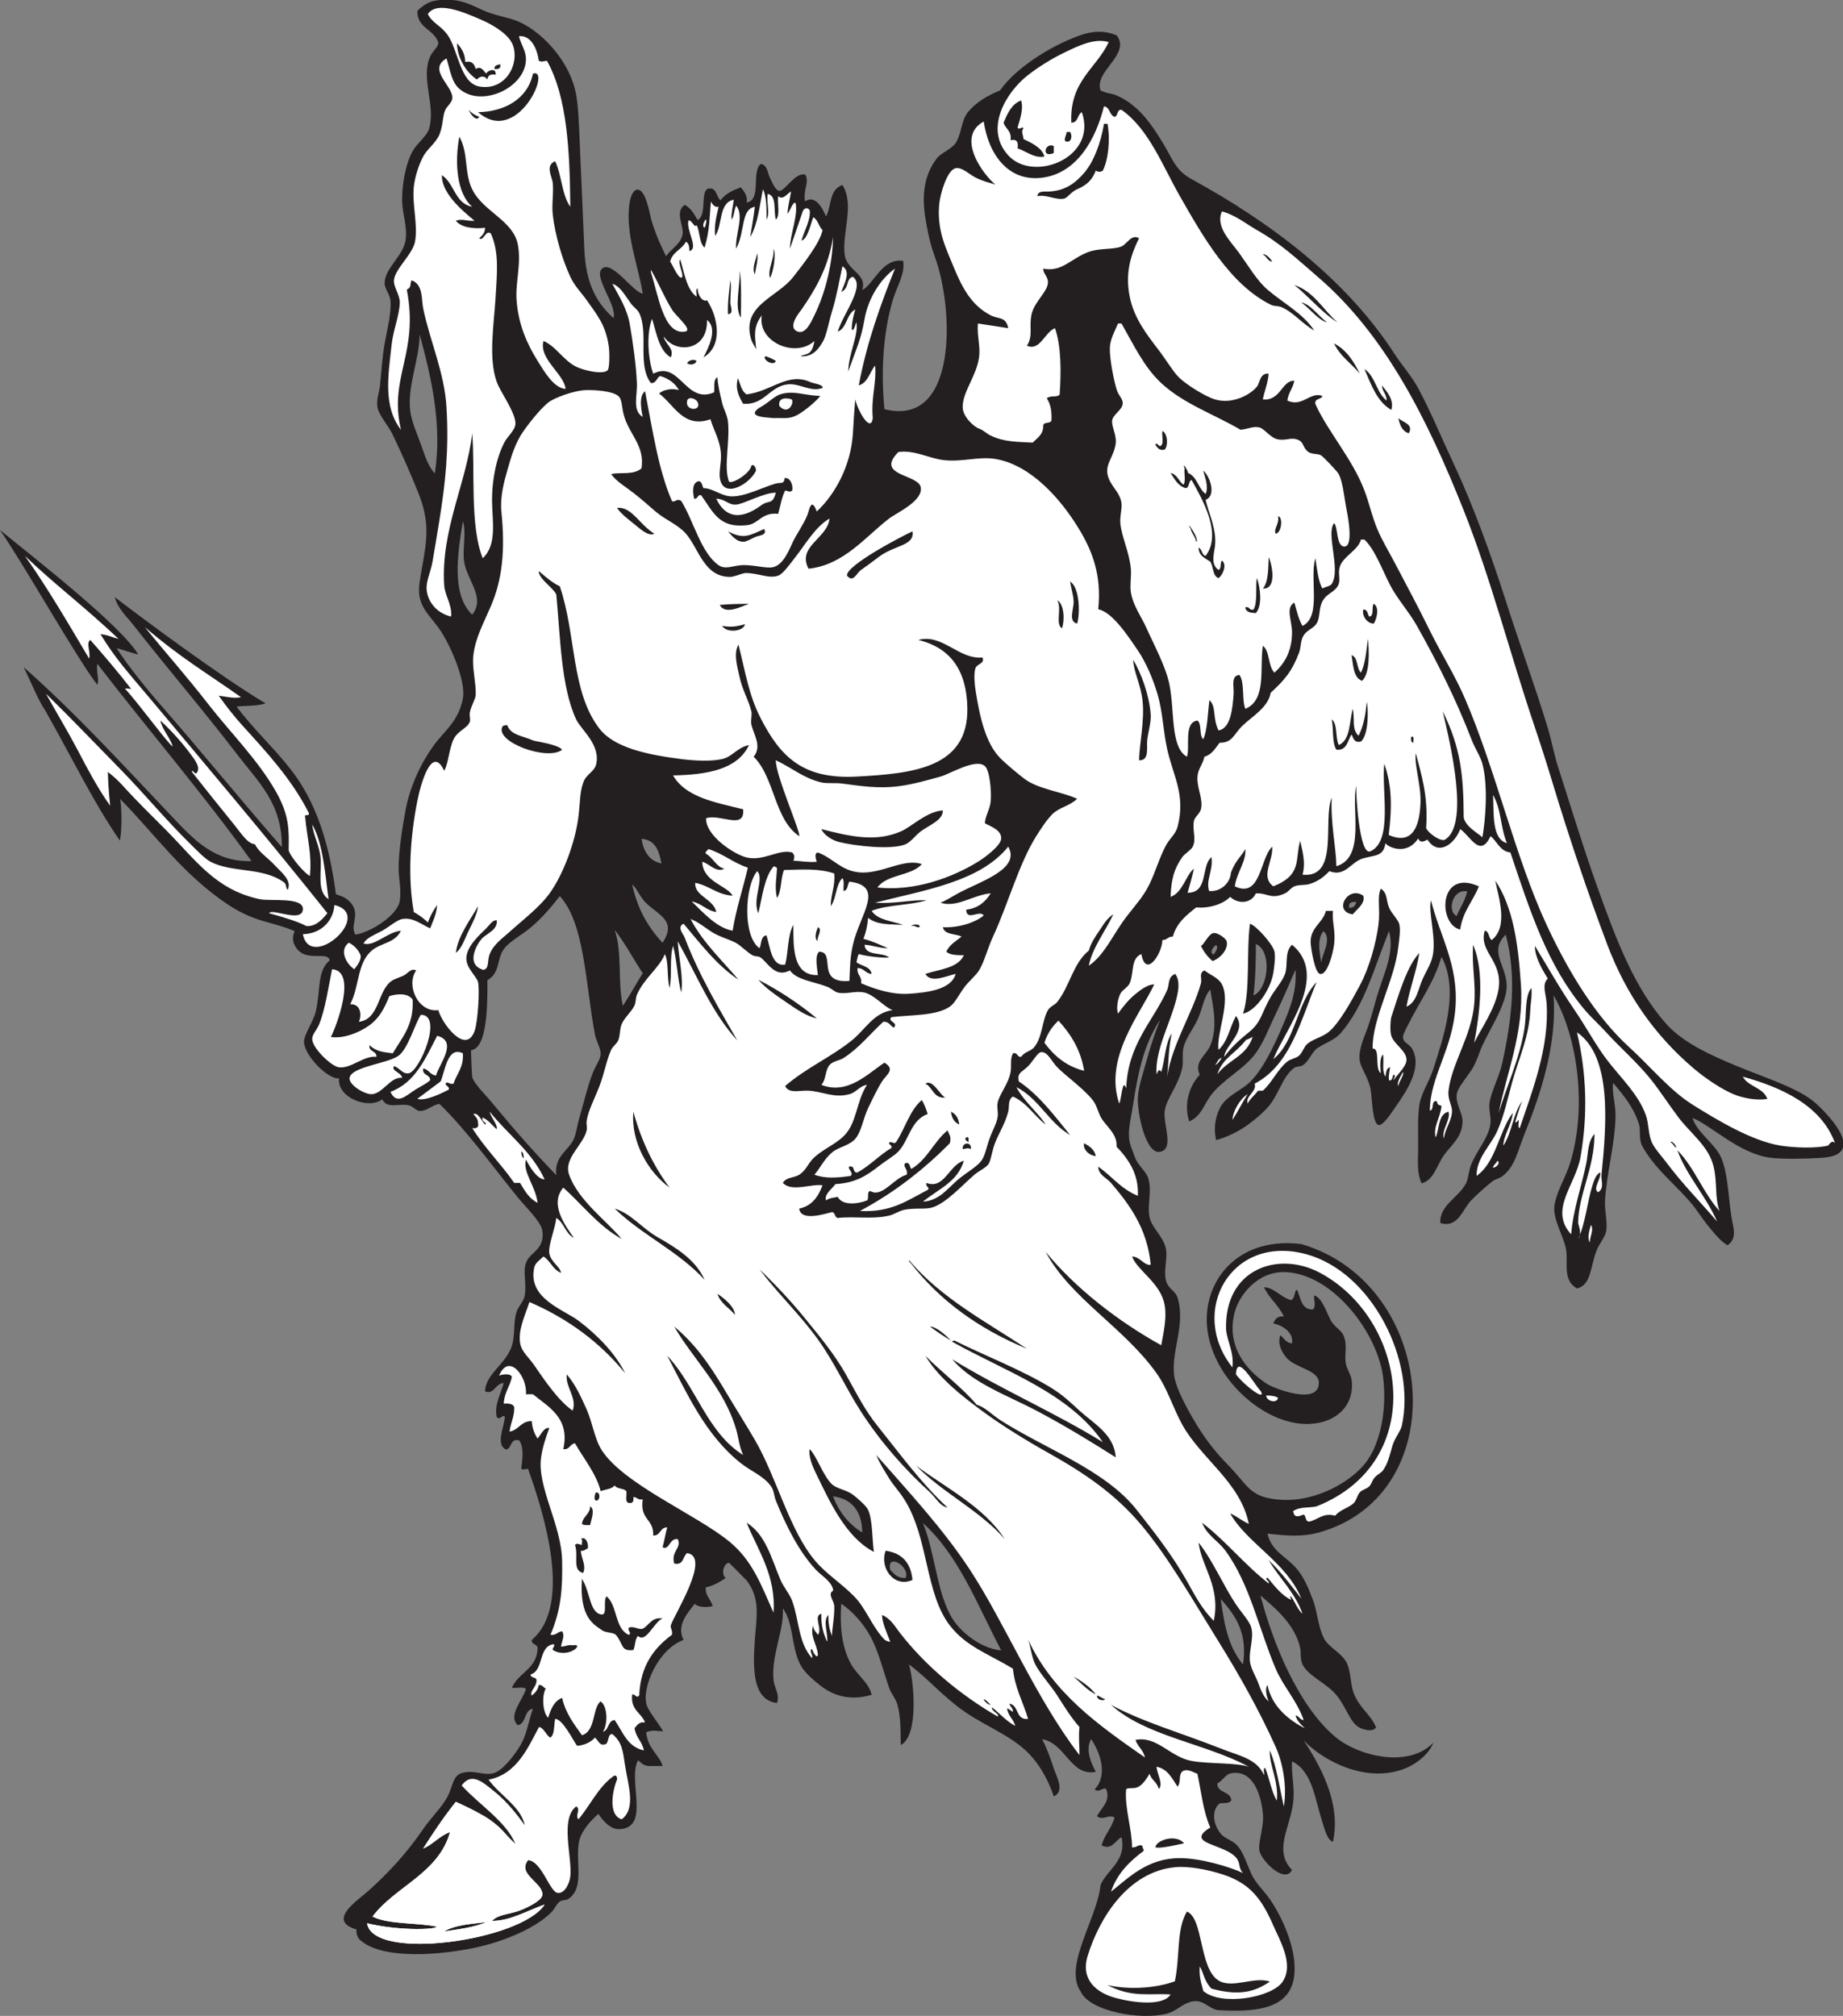
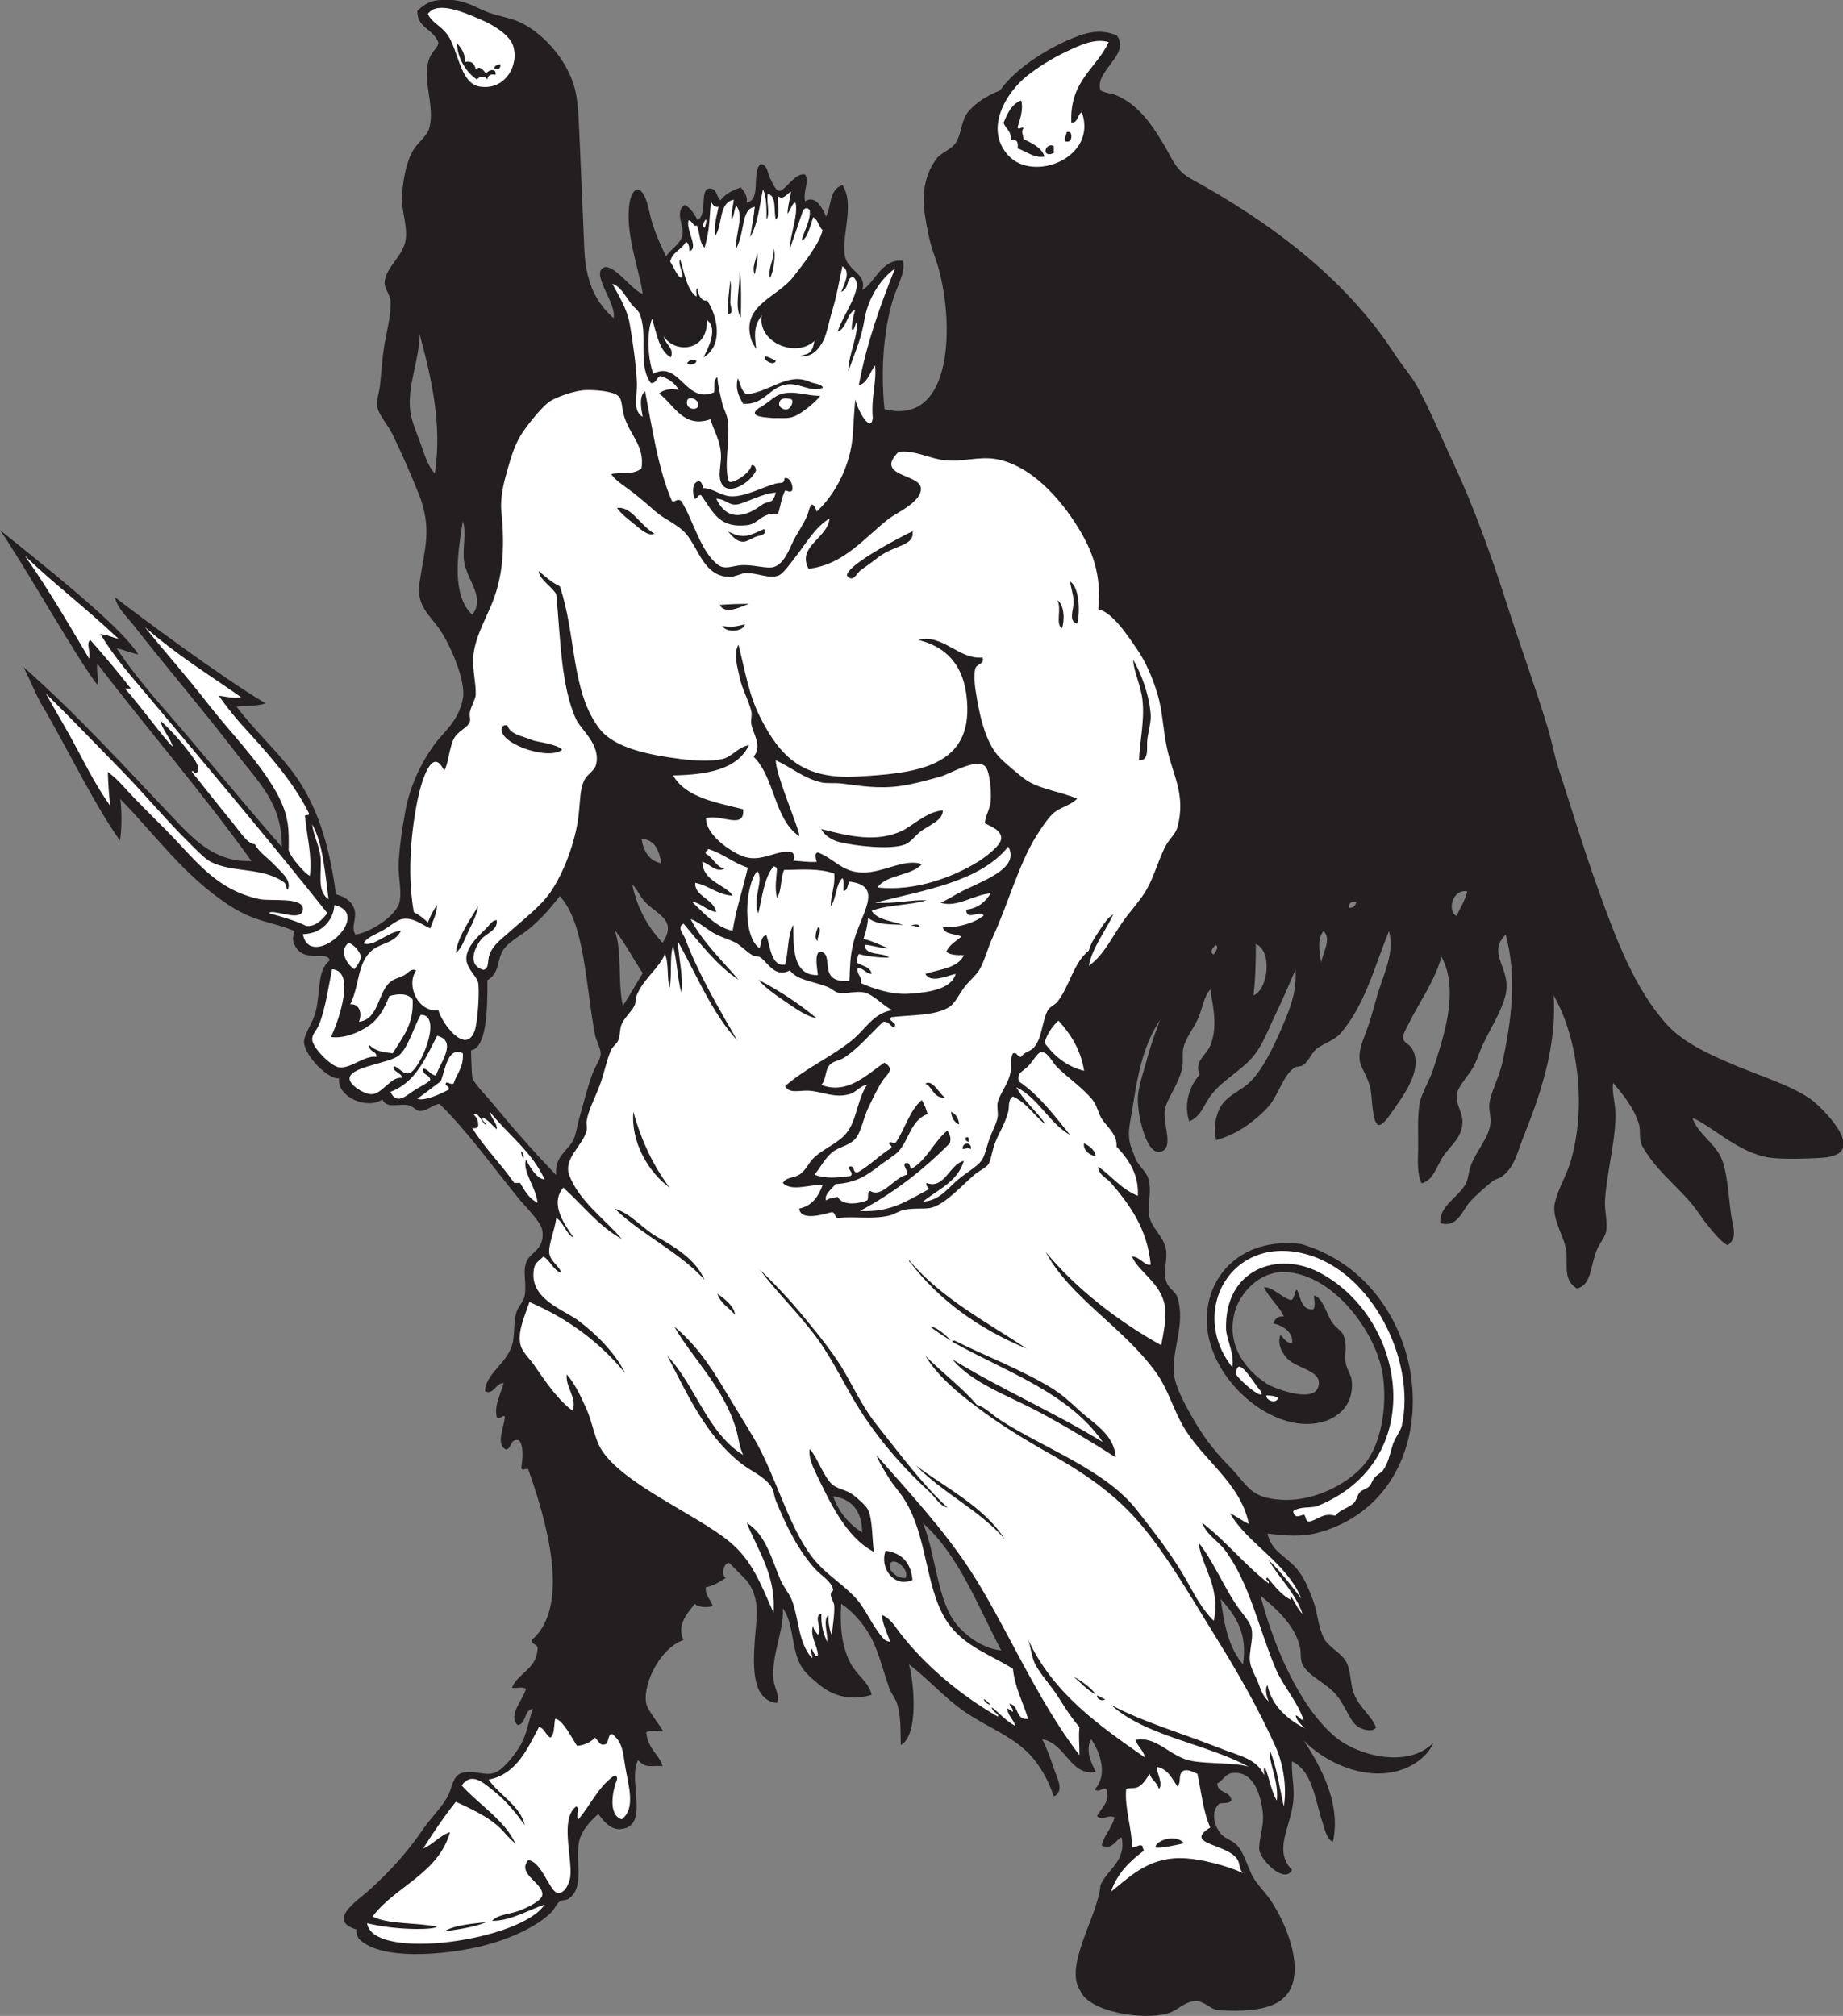
<svg xmlns="http://www.w3.org/2000/svg" viewBox="0 0 757.32 828.467" height="828.467" width="757.32" xml:space="preserve" id="svg2" version="1.1">
  <rect x="0" y="0" width="757.32" height="828.467" fill="#808080" stroke="none" />
  <defs id="defs6" />
  <g transform="matrix(1.333,0,0,-1.333,0,828.467)" id="g10">
    <g transform="scale(0.1)" id="g12">
      <path id="path14" style="fill:#231f20;fill-opacity:1;fill-rule:evenodd;stroke:none" d="m 3576.05,3070.71 c -46.96,-71.81 -66.08,-149.86 -82.81,-259.19 -9.29,-60.84 -22.41,-95.36 -3.59,-140.41 4.28,-10.26 7.24,-20.94 10.8,-28.79 10.23,-22.6 33.85,-40.39 39.6,-61.21 11.45,-41.45 -4.18,-80.38 3.59,-118.79 6.55,-32.31 42.71,-59.26 50.4,-97.21 5.91,-29.1 -7.52,-66.52 0,-97.21 6.75,-27.5 29.07,-31.13 36.01,-53.98 25.18,-83.09 -19.21,-160.39 -10.8,-237.62 3.44,-31.57 26.31,-77.11 43.2,-107.99 36.93,-67.52 70.94,-116.86 126,-172.81 59.55,-60.51 63.31,-98.73 162,-104.39 108.22,-6.22 217.92,57.1 262.79,118.8 40.85,56.14 63.2,157.23 50.4,259.2 -16.87,134.65 -152.91,318.77 -302.39,324.01 -83.54,2.91 -140.86,-70.35 -154.8,-122.41 -28,-104.57 34.93,-181.21 100.8,-223.2 18.62,-11.87 156.91,-67.31 158.39,3.6 0.86,40.84 -74.85,46.21 -100.8,79.19 -13.43,17.09 -27.53,39.4 -17.99,68.4 9.56,-7.36 17.47,-24.63 35.99,-25.19 5.7,30.92 -26.22,55.35 -57.59,61.21 5.18,13.91 12.53,23.46 32.39,21.58 -15.92,34.47 -44.76,55.43 -61.19,90 27.95,1.11 52.61,-31.03 82.8,-39.59 12.98,3.83 9.5,25.27 18,32.4 12.16,-17.44 11.06,-63.34 50.39,-61.21 11.13,12.89 0.5,33.28 3.61,43.21 23.26,-6.63 35.12,-45.53 50.4,-75.61 10.23,-20.12 33.08,-31.78 39.6,-46.8 13.72,-31.64 2.2,-57.11 7.2,-86.38 3.01,-17.7 16.19,-36.41 18,-50.42 11.32,-87.47 -58.58,-141.05 -147.6,-136.79 -140.42,6.7 -300.46,161.74 -298.8,324 1.39,135.96 110.12,253.21 291.6,230.39 420.25,-123.08 474.55,-771.77 53.99,-889.2 -53.45,-14.92 -102.69,-9.51 -158.39,-3.59 13.41,-56.62 56.84,-68.85 90,-108.01 23.96,-28.28 37.87,-64.12 50.39,-97.18 13.56,-35.81 14.95,-78.07 32.41,-115.22 14.34,-30.49 57.41,-47.01 72,-79.2 13.34,-29.45 10.18,-65.12 21.59,-93.592 18.25,-45.528 52.29,-64.731 68.41,-104.399 -12.17,-16.832 -46.03,-4.918 -57.61,3.598 -27.45,20.195 -38.46,72.461 -75.59,108.003 -31.86,30.47 -77.83,50.61 -93.6,82.8 -7.71,15.72 -4.12,36.09 -7.2,50.41 -15.43,71.5 -75.3,122.19 -122.41,161.99 38.14,-146.27 115.57,-338.867 230.41,-435.605 70,-58.965 225.29,-98.262 302.4,-17.989 -13.43,-36.23 -53.43,-65.937 -86.4,-79.203 -121.7,-49.019 -257.02,26.02 -313.2,86.391 43.03,-66.856 117.97,-188.066 90,-313.203 -18.1,7.344 -24.99,38.394 -32.4,61.211 -23.24,71.48 -30.81,157.285 -93.61,187.207 -2.4,-43.321 9.06,-80.117 3.61,-126.02 -9.43,-79.215 -61.47,-149.215 -3.61,-208.789 -22.84,-45.055 -96.99,30.824 -100.79,61.195 -3.63,29.004 15.59,72.09 10.79,115.196 -5.87,52.949 -27.83,130.23 -93.59,122.398 -22.39,-2.652 -26.66,-20.879 -46.8,-32.398 0.69,-30.508 39.81,-22.578 43.19,-50.395 -3.26,-12.34 -22.57,-8.629 -35.99,-10.797 -22.96,-18.671 -23.54,-59.687 3.59,-93.593 10.79,-13.496 31.9,-18.774 46.81,-32.407 20.2,-18.496 28.78,-48.902 46.8,-90 12.87,-29.351 39.73,-53.14 57.59,-79.199 43.37,-63.258 71.1,-139.937 75.61,-194.41 10.93,-131.894 -84.07,-157.48 -237.6,-147.598 -30.77,7.227 -44.75,35.977 -82.8,25.211 -26.97,-7.633 -42.02,-27.793 -72.01,-36.012 -78.86,-21.621 -240.09,6.797 -266.39,68.398 -54.04,77.93 52.18,227.48 61.2,327.613 20.25,48.266 81.18,74.653 64.8,147.602 -19.22,-8.77 -28.77,-41.035 -61.2,-25.215 8.34,33.672 31.43,52.574 39.59,86.402 -19.78,10.434 -34.98,-11.089 -53.99,3.598 11.31,23.887 42.78,45.508 28.8,82.813 -9.49,9.648 -21.81,-12.407 -36.01,0 41.61,43.769 17.38,113.55 -10.8,154.8 -19.62,-34.254 1.8,-76.328 14.41,-100.797 -78.9,-14.609 -91.73,87.633 -165.6,100.797 12.12,-22.105 25.39,-57.207 36,-90 8.7,-26.929 35.11,-70.504 0,-86.402 -14.84,44.727 -36.76,85.152 -64.81,118.789 -53.83,64.609 -140.48,93.594 -212.39,144.004 -64.98,45.566 -111,101.096 -169.2,144.006 14.5,-47.86 32,-218.655 -25.2,-248.401 -1.01,42.598 0.78,85.157 -10.8,125.996 -4.74,16.715 -18.92,32.262 -25.21,50.415 -18.66,53.86 -32.5,112.65 -57.59,158.39 -22.29,40.63 -54.52,76.74 -90,100.8 -4.63,-66.85 0.83,-130.95 28.8,-183.61 19.86,-37.38 57.04,-59.2 64.8,-97.19 -67.93,-20.269 -120.07,-1.402 -158.4,28.79 -19.79,15.61 -45.88,38.07 -57.61,57.6 -32.7,54.53 -22.66,133.97 -57.59,180 4.3,-66.66 -36,-145.62 -28.8,-219.59 2.62,-26.89 20.19,-45.272 10.8,-71.991 -75.21,8.867 -74.8,104.121 -68.4,194.391 5.01,70.76 18.54,125.65 -25.21,183.59 2.4,-3.16 -53,53.99 -54,54.01 -15.47,0.24 -26.48,-33.38 -10.79,-46.8 -18.13,-11.87 -36.5,-23.5 -61.21,-28.8 -1.72,-25.79 12.43,-31.72 21.61,-57.6 -21.75,-5.9 -45.56,-2.86 -55.86,6.81 -19.21,-26.01 -57.82,-65 -34.14,-111.21 -80.67,-29.41 -130.46,-151.33 -113.33,-201.735 7.2,-21.191 41.58,-62.48 50.14,-80.039 -17.27,0.391 -31.29,5.445 -52.01,-2.617 3.34,-49.551 43.54,-73.774 50.4,-104.414 -44.9,1.558 -49.52,-6.973 -75.6,18.008 -32.96,-61.836 38.34,-205.059 -54,-212.407 -31.4,-2.5 -52.74,24.867 -68.4,46.801 -22.4,-20 -43.32,-43.223 -54,-68.398 -25.18,-59.399 19.1,-157.715 -39.61,-194.399 -5.71,-3.57 -18.68,-2.359 -25.2,-7.207 -11,-8.18 -15.05,-21.969 -25.19,-32.398 -48.46,-49.77 -145.38,-89.571 -226.8,-107.989 -108.16,-24.472 -300.45,-42.328 -367.2,25.196 -4.11,7.89 -9.29,14.707 -7.2,28.789 -93.75,27.558 3.93,89.883 35.99,118.808 67.98,61.309 120.07,119.043 169.21,190.797 24.87,36.328 56.34,65.024 75.6,100.805 15.12,28.086 15.08,63.437 43.2,71.988 40.8,12.426 75.26,-13.804 108,3.617 26.94,14.336 60.48,59.043 75.6,86.383 17.96,32.524 23.17,73.75 36,108.012 -28.64,-3.77 -19.1,-45.703 -46.8,-50.41 -31.66,30.176 16.09,77.304 25.2,111.599 -7.34,8.26 -29.9,1.31 -43.2,3.62 19.49,46.5 75.14,56.85 79.2,118.78 2.28,17.9 -19.3,11.92 -18,28.81 127.93,107.82 35.44,395.86 -10.8,525.61 -0.07,6.36 -16.99,-5.74 -21.6,3.59 4.07,26.29 8.72,69.76 -7.2,86.41 -28.53,5.72 -20.56,-25.04 -39.6,-28.81 -33.31,16.04 -5.93,67.68 -3.6,100.8 -5.53,10.7 -16,-13.3 -25.2,0 -8.18,36.91 13.29,72.27 21.6,104.4 -25.61,-0.26 -30.67,-38.04 -57.61,-25.2 2.67,58.87 74.8,87.15 86.4,154.8 5.39,31.37 1.9,61.35 10.81,90 4.88,15.69 22.39,32.19 25.19,50.4 6.79,44 -8.76,76.58 7.21,108 13.03,25.65 56.39,37.05 46.79,93.6 -4.46,26.31 -53.85,73.96 -75.59,100.8 -78.5,96.91 -159.3,208.9 -241.2,288.01 -20.08,-1.47 -39.23,-22.74 -61.2,-21.61 -11.31,0.59 -20.6,15.38 -36.01,17.99 -30.71,5.24 -64.89,-12.24 -79.19,18.01 -41.77,-32.73 -139.76,4.67 -133.21,64.8 -32.65,-5.25 -106.549,69.24 -107.994,111.61 -0.785,23.1 28.219,60.93 36,93.59 15.973,66.99 3.613,125.63 43.204,158.4 -7.23,31.96 -79.548,-11.62 -108.005,46.8 -6.531,10.27 -7.172,27.92 0,43.2 -71.929,30.46 -119.148,26.17 -201.597,79.2 -141.926,93.38 -225.403,215.45 -336.305,328.22 5.824,-32.59 5,-103.88 -1.008,-128.19 -79.789,115.31 -138.43,238.51 -228.883,399.07 -25.304,38.6 -40.625,80.37 -67.406,135.3 162.887,-143.76 311.27,-307.07 460.801,-464.4 63.215,-66.51 127.984,-137.16 241.195,-133.2 -144.699,202.1 -319.336,405.46 -475.191,608.4 -4.09,-24.28 6.875,-49.36 0,-64.8 C 237.512,4183.82 73.164,4476.03 0,4580.84 c 111.68,-90.72 372.945,-294.66 426.047,-383.34 -23.789,4.99 -52.719,16.52 -66.277,18.86 35.089,-54.63 91.847,-124.68 134.679,-173.65 124.903,-142.8 247.231,-294.01 374.399,-439.2 1.047,134.7 -72.168,199.93 -136.801,284.4 -103.918,135.8 -214.719,264.64 -320.402,399.59 -21.254,27.15 -49.336,52 -57.598,86.41 75.539,-58.16 323.332,-243.33 464.512,-327.35 -25.469,-9.29 -73.571,-7.06 -89.235,-10.06 53.864,-71.61 115.906,-127.82 168.321,-195.39 75.808,-97.73 117.295,-224.16 137.795,-382.83 15.94,-6.42 27.7,-7.3 45.73,-26.27 31.43,-37.28 -4.12,-69.57 14.47,-98.5 45.09,6.73 129.63,58.56 136.81,104.4 5.26,33.62 -3.57,68.06 -3.6,100.8 -0.06,54.27 11.99,128.71 21.6,180 13.72,73.27 47.96,144.72 86.4,198 31.72,43.97 75.68,72.55 90,144 11.25,56.12 -43.53,176.93 -75.6,219.6 -36.91,49.09 -67.64,72.03 -57.6,140.4 15.22,103.67 39.87,164.93 -3.6,273.6 -24.78,61.91 -48.69,115.91 -79.21,180 -13.7,28.79 -41.7,59.24 -46.79,82.8 -5.13,23.71 4.83,47.23 7.2,68.4 4.43,39.58 6.48,84.72 14.39,129.6 7.96,45.04 21.54,96.25 18.01,133.19 -1.8,18.81 -18.28,37.71 -18.01,54.01 0.8,46.8 57.62,83.08 64.81,133.2 5.84,40.75 -10.06,80.08 -10.8,118.8 -0.96,49.84 10.23,114.75 32.4,154.8 13.55,24.48 43.68,46.07 50.4,68.39 21.93,72.91 -26.77,154.28 3.6,223.21 8.23,18.68 24.84,27.84 25.2,43.2 -15.25,43.02 -64.68,43.01 -64.8,97.2 15.49,16.51 36.48,29.25 57.6,32.4 82.01,12.24 120.79,-23.47 167.21,-38.87 28.78,-9.53 56.42,-14.46 77.59,-22.33 74.61,-27.74 159.38,-116.16 183.6,-212.4 10.44,-41.52 11.88,-103.05 14.4,-158.4 5.24,-115.42 9.28,-218.3 14.4,-334.8 4.35,-98.97 32.77,-161.07 90,-212.4 11.78,41.47 -68.27,133.05 -32.4,154.8 31.17,18.91 94.26,-76.22 122.4,-79.2 -11.73,79.52 -56.9,190.61 -39.61,284.4 2.93,15.87 11.18,34.68 21.61,36 28.6,3.62 38.73,-75.57 46.8,-100.8 14.11,-44.13 27.31,-72.08 43.2,-104.4 15.71,22.97 43.17,35.78 50.4,64.8 6.76,27.14 -25.72,70.98 7.19,93.6 18.91,-9.89 29.12,-28.49 39.61,-46.8 31.19,15.38 5.53,95.39 36,97.2 23.35,1.39 19.9,-21.59 34.25,-36.5 17.44,21.54 36.7,30.34 62.95,40.09 12.07,-13.97 21.68,-29.7 17.99,-46.79 46.82,7.18 13.87,94.13 43.21,118.8 20.94,-2.01 21.11,-27.93 28.8,-43.2 7.23,-14.36 16.7,-38.9 28.8,-39.6 17.43,-1.01 47.76,56.83 79.19,50.4 15.15,-20.46 -6.64,-48.81 0,-82.8 30.82,20.42 52.6,-17.87 64.81,-46.81 17.63,34.12 8.68,82.28 50.4,97.21 38.8,-60.51 -2.32,-149.46 7.2,-216 7.09,-49.57 70.15,-57.14 54,-108 36.58,18.92 60.72,99.66 126,90 7.04,-39.57 -19.66,-78.82 -32.41,-122.41 -27.36,-93.56 -37.26,-210.85 -25.19,-334.79 227.51,-57.58 214.28,311.89 154.8,471.6 -11.75,31.55 -17.43,56.16 -25.2,97.2 -13.23,69.98 -15.78,142.75 32.4,205.19 12.34,16.01 45.59,28.14 57.6,46.81 19.59,30.48 15.69,69.42 39.59,97.2 24.39,28.33 54.74,47.16 97.2,64.8 46.75,67.43 152.22,135.86 244.8,169.2 36.25,13.05 75.03,17.67 115.2,0 43.44,-58.95 -70.45,-109.54 -50.39,-169.2 17.07,-9.22 34.65,-9.37 46.8,-14.4 66.92,-27.71 107.91,-85.06 147.6,-151.2 28.18,-46.96 36.7,-80.77 86.39,-108 236.43,-129.52 474.23,-304 626.41,-540 22.99,-35.66 52.09,-67.41 72,-104.41 39.4,-73.2 72.5,-154.21 111.59,-237.59 56.74,-121.02 113.6,-276.98 158.41,-417.6 42.59,-133.68 90.14,-262.09 129.6,-392.4 12.05,-39.81 18.86,-80.53 32.39,-122.41 38,-117.5 75.09,-241.12 118.81,-363.59 59.27,-166.08 116.51,-318.27 216,-428.41 49.52,-54.8 130.46,-92.93 219.6,-129.59 86.54,-35.6 186.83,-67.07 237.59,-111.6 31.5,-27.62 163.95,-158.11 25.21,-169.2 -38.18,-3.05 -126.89,-5.62 -165.6,0 -95.91,13.95 -180.24,99.47 -237.61,122.4 11.27,-41.93 66.03,-77.17 86.4,-118.81 21.57,-44.06 24.07,-124.2 32.41,-180 5.96,-39.94 20.52,-71.02 -10.81,-93.59 -20.16,10.31 -41.54,37.23 -61.2,61.19 -18.05,22.03 -34.06,49.06 -53.99,72.01 -39.51,45.47 -87.85,86.55 -122.4,133.21 -7.78,10.48 -24.33,33.82 -28.8,46.79 -6.71,19.42 -1.42,43.07 -7.2,61.19 -15.92,49.89 -45.81,86.27 -79.21,126 -5.13,-29.1 8.06,-63.69 7.21,-104.39 -1.8,-85.49 -27.89,-175.94 -32.41,-259.2 -1.63,-30.22 8.47,-64.51 3.61,-93.6 -2.85,-17.07 -20.85,-38.32 -28.8,-57.59 -20.93,-50.73 -15.95,-108.46 -61.2,-118.81 -42.2,24.04 -28.93,70.31 -32.4,111.6 -3.76,44.65 -46.83,102.71 -36.01,151.19 9.7,43.44 33.95,81.37 46.81,122.4 52.16,166.43 26.29,384.85 -50.4,518.41 10.57,-153.54 -40.23,-304.4 -90,-428.41 -21.79,-54.27 -28.81,-99.18 -68.4,-129.59 -8.17,-6.29 -20.75,-8.42 -28.8,-14.39 -17.15,-12.74 -51.21,-43.09 -68.41,-61.21 -24.86,-26.19 -39.45,-85.12 -93.59,-68.4 -3.64,54.06 56.08,78.69 79.2,122.4 6.4,12.11 8.3,37.34 14.39,54 16.88,46.08 57.42,87.68 61.2,133.21 1.62,19.51 -5.77,38.46 -3.59,57.6 4.22,37.09 29.63,80.76 39.6,125.99 28.6,129.77 45.97,264.3 10.8,396 -60.2,-58.72 18.21,-104.6 0,-183.6 -11.97,-51.89 -46.89,-104.59 -72,-158.39 -10.57,-22.64 -18.08,-53.25 -36.01,-79.2 -14.8,-21.47 -41.1,-52.44 -43.19,-72.02 -3.11,-29.04 18.21,-56.77 18,-82.79 -0.41,-48.61 -36.78,-74.76 -57.6,-104.39 -21.75,-30.94 -31.2,-76.84 -68.4,-86.41 -14.81,29.96 -11.38,68.79 -10.8,104.4 0.71,43.82 -2.61,93.35 3.6,136.79 5.1,35.73 30.86,72.58 43.2,111.6 28.33,89.57 82.71,239.72 25.19,345.61 -22.5,-77.57 -64.51,-133.14 -100.8,-205.2 -6.67,-13.26 -18.79,-35.25 -18,-43.2 1.87,-18.71 19.16,-18.53 28.8,-36 31.77,-57.48 -18.55,-130.85 -50.4,-176.4 -12.02,-17.21 -39.8,-61.49 -53.99,-57.6 -20,5.47 -19.02,89.51 -25.21,115.2 -8.13,33.84 -29.2,61.05 -32.39,82.81 -5.02,34.26 13.52,71.03 25.2,104.39 11.6,33.12 19.89,67.76 28.79,97.2 21.01,69.41 54.56,134.8 36.01,198 -48.11,-120.03 -74.75,-227.17 -147.61,-313.2 -19.42,-22.93 -45.43,-29.36 -71.99,-46.8 -18.32,-12.03 -26.28,-41.45 -46.8,-54.01 -7.26,-4.43 -18.36,-2.38 -25.2,-7.18 -35.58,-25.04 -47.75,-81.98 -79.2,-118.81 -17.74,-20.76 -43.79,-42.29 -64.8,-57.6 -26.36,-19.2 -63.44,-37.56 -97.2,-46.8 -8.62,38.6 -1.47,71.86 10.8,97.19 17.83,36.86 57.62,51.37 86.4,75.61 43.87,36.97 81.51,117.95 107.99,180 23.59,55.24 43.5,104.72 39.6,172.8 -20.53,-47.11 -39.5,-92.13 -61.19,-136.81 -20.78,-42.77 -39,-94.02 -68.41,-129.59 -36.68,-44.39 -93.1,-72.4 -129.6,-118.81 -23.56,-29.96 -30.41,-66.34 -68.39,-82.79 -18.13,53.75 1.14,111.23 32.4,144.01 -18.87,41.19 19.73,59.12 32.4,90 22.54,54.88 10.29,111.96 0,172.79 -20.6,-22.84 -23.21,-58.6 -39.6,-93.6 -13.52,-28.88 -36.44,-56.46 -43.2,-86.4 -4.55,-20.12 0.47,-42.21 -3.61,-61.19 -11.91,-55.63 -49.34,-95.61 -53.99,-133.21 -5.31,-42.93 30.36,-116.77 -14.4,-125.99 -44.03,-9.08 -71.28,120.86 -68.41,169.2 2.08,34.86 19.5,84.22 28.81,118.79 12.38,45.97 27.66,87.18 39.6,118.8 z m -1008,-1468.81 c 59.02,-8.18 88.6,-45.79 90,-111.6 -41.53,25.67 -71.68,62.72 -90,111.6 z m 277.2,-82.79 c 111.21,-99.98 168.31,-254.08 241.2,-392.4 -55.25,5.55 -106.44,42.87 -136.8,79.2 -61.01,73 -63.86,214.74 -104.4,313.2 z m -54,-169.2 c -24.45,-0.45 -34.72,11.8 -46.8,25.2 -12.81,55.39 63.73,9 46.8,-25.2 z m 971.99,-64.8 c 49.03,-54.46 82.68,-107.89 68.41,-201.6 -40.67,49.33 -56.66,109.45 -68.41,201.6 z m 759.6,2181.6 c -6.54,-29.45 -22.08,-49.92 -32.39,-75.6 -30.34,13.14 -13.64,84.88 32.39,75.6 z m -341.99,-32.4 c -2.24,-10.96 -8,-18.41 -21.6,-18 -3.32,16.52 7.61,18.79 21.6,18 z m -100.8,-90 c 26.31,-25.27 -3.79,-67.96 -7.21,-97.2 -5.2,32.91 -13.61,73.53 7.21,97.2 z m -208.8,-39.6 c 51.84,-21.83 38.23,-140.57 -7.21,-158.4 5.89,49.31 7.48,102.93 7.21,158.4 z m -122.4,-3.6 c 9.29,-7.21 -3.69,-22.47 -7.2,-28.8 -16.08,5.93 -0.76,24.97 7.2,28.8 z m -2034,-709.2 c -78.6,82.09 -127.24,137.98 -198,223.2 -15.52,19.57 -55.95,58.83 -61.21,79.2 -0.95,3.69 -4.23,79.94 -3.59,82.79 45.02,6.62 51.44,109.69 50.4,216.01 34.41,19.93 29.69,50.95 43.19,82.8 13.76,32.44 58.83,52.82 90,79.2 38.11,32.23 66.57,67.22 90,97.2 77.09,-83.67 79.29,-273.01 108.01,-424.8 4.49,-23.73 18.33,-44.12 17.99,-61.21 -0.35,-18.57 -15.58,-35.41 -25.19,-61.19 -16.63,-44.57 -26.3,-87.54 -39.6,-133.2 -7.08,-24.32 -11.04,-53.01 -18,-68.4 -16.68,-36.86 -60.9,-52.35 -54,-111.6 z m 180,756 c 32.43,-40.77 57.15,-89.25 86.4,-133.2 -20.68,-33.33 -39.65,-68.35 -61.2,-100.8 -16.92,75.28 -0.91,163.92 -25.2,234 z m 54,140.4 c 17.14,-15.1 23.43,-40.29 46.79,-61.2 40.6,-36.32 89.49,-53.24 46.81,-118.81 -43.95,47.27 -77.8,104.61 -93.6,180.01 z m 28.79,140.4 c 42.91,-2.7 54.07,-37.13 61.21,-75.6 -37.66,7.94 -54.82,36.39 -61.21,75.6 z m -550.79,979.2 c 11.33,-34 -1.42,-82.84 3.6,-122.4 7.35,-57.91 67.72,-112.34 25.19,-165.6 -64.05,60.97 -45.75,185.36 -28.79,288 z m -133.2,576 c 35.3,-130.73 70.16,-276.59 46.8,-428.4 -21.14,21.65 -31.71,57.74 -43.2,90 -10.98,30.79 -28.09,68.44 -32.4,100.8 -10.44,78.35 27.88,158.01 28.8,237.6 v 0" />
      <path id="path16" style="fill:#ffffff;fill-opacity:1;fill-rule:evenodd;stroke:none" d="m 2150.51,4975.25 c 13.8,-28.54 -39.81,-28.16 -32.33,4.19 3.3,14.25 26.59,7.67 32.33,-4.19 z m 288.22,9.11 c 12.64,-3.61 -6.34,-53.78 -36.39,-20.94 -4.04,23.76 16.88,26.53 36.39,20.94 v 0" />
      <path id="path18" style="fill:#ffffff;fill-opacity:1;fill-rule:evenodd;stroke:none" d="m 2391.71,4696.14 c -11.44,-39.92 -19.89,-20.13 -46.86,-40.07 -33.21,-24.54 -99.05,-59.46 -136.8,21.6 30.64,-1.94 37.52,-21.05 63.02,-18.15 23.25,2.64 84.32,36.81 120.64,36.62 v 0" />
      <path id="path20" style="fill:#ffffff;fill-opacity:1;fill-rule:evenodd;stroke:none" d="m 962.445,3673.27 c 33.715,-57.68 40.655,-160.69 50.405,-230.4 -39.01,25.15 -18.971,87.22 -25.205,133.2 -4.864,35.91 -22.254,66.04 -25.2,97.2 z m 658.805,-1033.2 c -10.88,-38.22 29.43,-80.98 36,-133.2 -25.98,12.42 -39.79,37.03 -54,61.21 -6,0 -12,0 -18.01,0 -40.83,58.77 -91.32,107.87 -129.6,169.2 13.53,-2.74 21.12,2.97 18.01,14.39 0.49,14.88 -8.19,20.61 -14.4,28.79 14.69,6.19 25.61,-22.28 35.99,-32.38 9.56,5.19 -13.21,8.03 -7.19,21.6 18.44,-7.97 28.68,-24.12 43.2,-36.02 3.54,14.44 -17.73,35 -21.6,54.01 55.8,-70.2 129.67,-122.33 169.2,-208.79 -23.87,1.37 -44.49,37.07 -57.6,61.19 z m -7.2,3.59 c 0.74,10.36 -0.91,18.3 -7.2,21.61 0.38,-9.22 2.04,-17.15 7.2,-21.61 z m -538.52,665.13 c 17.13,-9.2 26.77,-19.88 34.52,-35.12 7.18,-14.14 -8.14,-35.06 -18,-46.8 -24.21,15.87 -48.12,58.97 -16.52,81.92 z m -469.483,522.88 c 14.422,17.33 -7.32,42.84 -18,57.6 -26.07,36.03 -61.039,74.18 -93.598,104.4 4.926,-27.47 31.364,-54.27 37.856,-80.18 -16.168,10.75 -102.575,129.85 -147.039,178.61 6.156,0.76 14.007,-0.46 19.183,-1.23 -40.34,52.06 -81.144,100.18 -126.004,151.2 -14.226,-10.31 1.582,-34.5 -3.597,-57.6 -63.891,107.71 -126.981,216.22 -198,316.8 87.269,-84.33 177.043,-151.02 288.722,-255.84 -23.382,5.41 -30.007,11.71 -55.98,14.54 46.621,-76.58 90.312,-123.83 152.457,-197.9 181.668,-216.54 369.484,-439.02 547.203,-662.4 -20.367,-25.11 -38.27,-41.33 -64.801,-39.6 -26.652,14.06 -72.679,27.93 -115.203,39.6 10.438,15.94 100.223,-30.49 104.402,10.8 4.122,40.69 -99.707,25.23 -133.203,32.4 -136.582,29.27 -197.347,121.02 -288,212.4 -45.945,46.31 -89.16,87.84 -133.199,136.8 -13.871,15.41 -28.504,28.99 -46.801,43.2 1.348,-36.34 2.02,-53.69 7.203,-104.4 -38.07,53.34 -69.531,113.32 -100.8,172.8 -30.875,58.72 -65.485,115.51 -97.203,172.8 75.371,-73.93 151.64,-153.32 230.402,-234 76.367,-78.23 139.047,-155.2 214.637,-229.29 14.531,-14.24 44.046,-45.52 62.562,-55.11 65.543,-33.95 158.856,-16.55 223.199,-61.2 12.723,-6.64 7.024,-19.38 14.403,-25.2 14.429,29.35 -21.328,55.48 -39.602,75.6 -20.93,23.04 -49.062,39.66 -61.199,64.8 -24.004,2.75 -40.445,31.29 -64.801,61.2 -39.797,48.86 -92.476,114.75 -129.601,162 3.128,10.63 5.39,-8.36 14.402,-3.6 z M 446.516,4281.7 c 108.613,-93.44 187.261,-139.1 296.332,-216.03 -20.692,-4.76 -44.766,1.32 -68.516,4.59 20.656,-29.75 47.621,-63.99 72.113,-90.99 72.801,-80.27 152.785,-165.99 205.2,-270 5.293,-13.7 -16.094,-0.71 -10.801,-14.4 5.562,-62.47 21.367,-113.22 14.398,-180 -12.051,3.36 -60.308,57.22 -65.418,79.31 0.903,60.69 2.875,105.91 -38.98,179.89 -55.36,97.87 -139.289,180.63 -208.797,270 -71.586,92.04 -126.149,151.82 -195.531,237.63 z m 584.324,-856.83 c 124.41,-30.07 -74.125,-206.17 -97.192,-90 59.141,1.63 94.382,43.75 97.192,90 v 0" />
      <path id="path22" style="fill:#ffffff;fill-opacity:1;fill-rule:evenodd;stroke:none" d="m 2305.24,3540.07 c -14.81,-65.59 -35.7,-125.09 -46.79,-194.4 -49.14,8.61 -90.4,55.88 -126,90 30.55,-5.44 44.38,-27.62 75.6,-32.4 -8.44,40.98 -68.37,48.94 -64.8,90 43.2,-8.4 66.71,-36.48 115.2,-39.6 -18.99,32.62 -91.89,42.5 -93.6,104.4 22.72,-5.45 39.84,-33.78 68.4,-21.6 -27.5,7.3 -34.73,34.88 -57.61,46.8 -2.62,9.83 7.16,7.24 7.21,14.4 45.93,-14.06 77.18,-42.82 122.39,-57.6 z m 918,-791.99 c -20.13,33.87 -67.49,71.68 -90,115.19 69.46,-34.96 99.43,-109.37 165.61,-147.59 -48.4,59.59 -94.12,121.87 -158.4,165.58 -4.38,25.2 4.89,25.49 25.19,43.2 16.16,14.11 31.87,45.4 43.21,46.8 20.62,2.58 33.31,-29.45 50.4,-46.8 26.84,-27.23 87.53,-70.58 111.6,-104.39 11.51,-16.17 15.3,-38.69 25.2,-54 16.87,-26.1 48.67,-48.21 45.8,-86.25 48.22,-49.87 68.11,-95.47 65.79,-151.35 -50.96,19.84 -80.71,60.88 -122.39,90 0.44,-25.57 26.04,-34.51 39.59,-50.39 55.62,-65.14 111.59,-139.14 122.41,-252.01 -18.88,-4.77 -32.32,24.63 -57.6,25.19 17.79,-45.56 89.45,-81.91 100.8,-151.19 6.37,-38.96 -3.15,-80.53 -10.8,-122.4 -136.8,75.74 -266,177.83 -356.41,288.01 75.96,-142.78 241.67,-233.03 342.01,-374.42 33.41,-47.07 51.4,-108.24 79.19,-158.4 58.96,-106.34 179.38,-177.25 205.21,-306 -20.84,9.17 -36.67,23.34 -57.6,32.41 53.03,-93.38 173.71,-150.29 219.6,-262.79 -32.13,41.07 -63.43,82.97 -100.8,118.79 33.3,-56.7 80.9,-99.09 104.4,-165.59 -16.01,13.98 -22.94,37.05 -36,53.98 -5.34,-1.56 1.41,-4.61 0,-10.8 -30.9,15.92 -50.53,43.09 -72,68.4 -11.9,-5.39 7.48,-8.79 3.6,-17.99 -73.73,57.07 -131.22,130.37 -205.21,187.19 14.77,-38.91 49.2,-55.26 72,-86.39 75.57,-103.16 102.8,-240.97 154.81,-363.61 23.23,-54.76 64.52,-96.542 86.4,-158.397 -12.51,0.703 -13.67,12.734 -25.21,14.414 4.67,-18.145 17.34,-28.282 28.81,-39.614 -45.82,22.602 -102.33,65.664 -115.2,133.207 -9.72,-13.48 -1.02,-39.297 3.6,-50.39 -17.8,15.23 -24.53,36.8 -32.4,57.6 -7.11,18.77 -22.36,43.08 -25.21,64.78 -4.72,36.21 16.94,82.91 0,115.22 -10.95,20.9 -29.01,39.84 -43.19,61.19 -38.78,58.39 -72.32,136.83 -115.21,190.8 8.39,-73.4 69.07,-136.16 46.81,-241.2 -37.53,37.17 -58.52,79.23 -82.8,122.39 -44.54,79.2 -100.39,150.61 -154.81,219.61 -97.79,124.04 -282.84,188.22 -421.2,277.21 -24.32,15.64 -47.41,40.64 -71.99,46.79 -40.22,48.79 -108.17,100.47 -158.4,151.2 41.46,-69.4 117.03,-127.9 183.6,-176.39 55.43,-40.41 128.49,-85.51 194.4,-122.4 113.59,-63.62 207.33,-127.31 288,-223.21 83.62,-99.41 161.07,-235.66 234,-352.81 66.48,-106.78 129.13,-217.89 180,-331.19 19.67,-43.829 36.16,-116.797 25.19,-183.594 -13.66,58.34 -21.68,122.304 -43.2,172.793 -2.28,-46.719 27.64,-92.344 21.61,-154.809 -17.33,28.285 -22.46,68.75 -36,100.805 -7.95,-0.449 -1.53,-15.274 -3.6,-21.606 -23.62,50.961 -74.47,58.032 -136.8,82.817 -108.58,43.144 -237.12,80.484 -334.81,133.203 107.72,-97.5 291.75,-118.672 424.81,-190.805 -40.14,13.364 -124.65,8.383 -176.41,17.992 -67.27,12.5 -106.48,78.004 -172.79,64.801 6.44,-21.148 24.36,-30.84 28.8,-54.004 -142.3,98.91 -283.8,198.617 -360,363.597 8.25,-22.85 10.32,-52.58 21.6,-75.58 13.78,-28.13 49.01,-66.88 68.4,-97.212 22.64,-35.41 43.06,-68.711 68.39,-97.207 -3.41,-33.027 0.09,-50.703 0,-86.391 -134.82,174.77 -230.6,408.48 -338.39,572.41 -83.14,126.4 -186.73,237.55 -288,352.79 11.58,-28.24 26.09,-49.91 39.59,-71.99 13.36,-21.86 30.75,-39.51 46.8,-64.81 75.24,-118.48 63.49,-288.96 140.41,-388.81 50.71,-65.82 121.14,-88.28 194.4,-133.2 6.43,-60.76 31.49,-102.89 46.8,-154.784 -39.37,-4.59 -27.12,42.476 -57.6,46.797 2.06,-9.946 11.36,-12.637 10.8,-25.196 -6.36,3.223 -10.52,8.692 -18.01,10.797 3.16,-23.258 19.72,-33.101 25.21,-54.004 -28.17,15.024 -47.95,38.457 -72.01,57.602 -1.14,-14.516 25.13,-20.274 18,-28.813 -113.03,65.141 -222.5,155.621 -302.39,259.201 -16.02,20.76 -27.71,42.6 -54,54.01 -0.82,-22.46 16.01,-58.34 25.2,-82.8 -9.59,1.23 -15.79,3.81 -21.6,10.8 -36.31,40.04 -54.08,93.19 -90,129.59 -40.92,41.49 -84.18,67.68 -118.8,108.01 -80.14,93.36 -119.76,258.73 -187.2,374.4 -28.3,48.53 -62.19,101.99 -93.6,154.8 -47.07,79.12 -90.84,141.21 -154.8,194.4 55.62,-97.88 152.54,-187.21 190.8,-316.8 7.36,-24.94 9.45,-53.58 21.59,-79.2 -111.12,68.87 -146.32,213.67 -233.99,306 60.13,-114.13 116.91,-244.32 226.8,-331.2 32.69,-25.84 71.36,-39.78 93.6,-72.01 8.79,-12.74 8.68,-28.99 14.39,-43.18 30.47,-75.67 70.28,-156.08 122.41,-212.4 17.99,-19.46 47.18,-34.71 54,-61.21 1.86,-7.25 -6.17,-4.93 -7.21,-14.4 -1.12,-10.31 10.21,-25.49 10.8,-36 1.67,-29.19 -6.23,-67.81 -7.19,-93.61 -6.85,18.36 -11.52,38.89 -10.8,64.81 -18.05,-16.55 -1.01,-57.96 -3.6,-82.8 -11.34,23.46 -19.6,50 -18,86.41 -26.67,-5.92 4.61,-47.66 -10.8,-64.8 -5.47,8.92 -14.14,14.64 -14.4,28.78 -11.57,-32.01 12.57,-59.39 14.4,-90 -2.07,-15.99 -16.58,10.18 -18,18.01 -11,-6.66 4.15,-17.11 0,-28.81 -42.35,47.09 -39.34,115.78 -61.2,176.41 -7.94,22.01 -26.39,42.14 -36,64.8 -28.59,67.29 -45.5,139.83 -104.41,176.39 34.01,-83.64 91.1,-163.24 82.81,-277.19 -40.04,90.21 -66.22,161.88 -136.81,219.59 -101.93,83.4 -324.28,175.67 -392.4,280.8 -22.55,34.85 -28.52,84.96 -46.79,126.02 -16.81,37.71 -33.98,75.97 -61.2,107.98 -5.58,-37.8 32.74,-72.39 17.99,-111.59 -41.77,28.92 -82.44,87.14 -118.79,140.41 -17.08,25 -38.93,40.89 -43.2,68.4 -6.35,40.87 15.77,85.99 28.8,125.99 119.99,-51.6 217.96,-125.23 295.2,-219.61 -30.58,61.95 -86.84,118.99 -144,162.01 -46.25,34.81 -155.85,67.95 -136.8,162 3.56,17.59 15.14,22.3 28.79,35.99 21.59,-13.2 28.99,-40.6 54.01,-50.39 -1.89,19.12 -32.69,33.97 -36,61.19 -3.14,25.76 18.74,76.86 21.6,108.01 24.06,-14.34 28.29,-48.5 54,-61.19 -25.33,36.6 -76.33,102.91 -32.4,154.78 59.44,-53.36 107.63,-117.96 180,-158.39 -45.28,55.35 -133.63,117.94 -162,198 -17.91,50.53 43.25,90.9 54,136.8 2.09,8.95 -1.38,19.38 0,28.81 4.77,32.67 24.85,69.32 39.6,107.99 14.4,37.77 22.05,81.15 36,111.6 5,10.94 17.13,18.34 21.59,28.81 6.75,15.76 4.12,34.92 10.81,50.39 9.26,21.42 30.68,38.16 39.6,57.6 4.77,10.42 2.71,21.82 7.2,32.4 21.93,51.71 68.7,82.19 86.4,126 12.58,-27.01 5.67,-73.53 14.4,-104.4 8.29,38.51 -0.71,94.31 10.8,129.6 12.14,-44.26 13.24,-99.55 25.2,-144 7.32,49.34 -8.19,107 -10.8,158.4 58.56,-104.63 105.41,-220.99 183.6,-305.99 -52.1,90.86 -117.53,199.4 -162.01,316.79 -4.73,12.51 -25.2,32.41 -3.59,43.2 52.19,-61.81 101.06,-126.94 169.2,-172.8 -44.01,53.2 -110.58,115.02 -147.6,187.2 23.15,-8.39 42.49,-25.18 64.8,-39.6 22.34,-14.45 46.49,-20.04 71.99,-32.4 17.65,-8.55 35.25,-29.28 54.01,-39.6 8.58,-4.73 17.99,-1.96 25.2,-7.2 22.53,-16.41 45.04,-63.78 90,-39.6 21.96,-29.76 67.71,-32.59 115.2,-50.4 12.54,-4.71 23.34,-15.95 32.4,-18 26.6,-6.03 55.87,6.7 82.8,0 31.18,-7.75 60.59,-44.86 86.39,-54 -59.35,-8.26 -83.15,-59.12 -126,-93.59 -64.02,-51.53 -141.1,-84.77 -205.19,-140.41 11.01,-24.71 45,-12.87 72,-14.4 43.08,-2.42 78.56,-23.88 126,-10.8 21.8,6.02 32.78,26.31 54,28.79 -34.76,-55.21 -29.91,-117.42 -72,-158.4 -27.26,-26.52 -66.13,-41.08 -93.6,-68.4 -15.54,-15.45 -22.83,-37.73 -43.2,-50.39 -16.13,-10.04 -40.28,-6.93 -50.4,-25.19 27.78,-29.04 88.54,-1.86 122.39,-7.21 -13.12,-34.89 -32.44,-63.55 -71.99,-71.99 4.9,-40.16 76.84,-16.68 100.8,-10.8 11,-1.02 7.91,-16.1 18,-18.01 53.76,5.94 104.4,-5.08 158.39,7.21 15.29,3.47 30.77,14.72 46.8,17.99 33.07,6.75 64.82,0.54 86.4,7.2 43.55,13.44 94.1,70.61 129.6,100.8 13.98,11.88 35.74,21.59 43.21,32.41 8.61,12.46 10.59,41.46 21.6,68.39 13.03,31.9 29.36,55.61 39.6,93.6 4.08,15.13 -2.32,35.7 14.4,46.79 43.16,-19.21 65.37,-59.41 100.79,-86.38 z m -795.6,374.38 c 28.88,-19.79 60.52,-41.41 90,-46.78 -54.6,44.98 -114.24,84.95 -180,118.79 22.49,-26.59 57.36,-49.62 90,-72.01 z m -363.59,-568.8 c -49.24,65.98 -86.93,143.48 -111.6,234.01 -8.29,-95.28 47.43,-187.35 111.6,-234.01 z m 1314,97.21 c -4.44,20.76 -19.75,30.65 -36,39.59 -5.07,-16.91 13.93,-38.08 36,-39.59 z m -1206,-381.6 c -28.73,64.39 -90.5,100.1 -147.6,133.2 -45.94,26.64 -79.47,71.35 -129.6,86.41 84.17,-81.45 198.45,-132.75 277.2,-219.61 z m 630,61.19 c 0.81,-2.79 0.09,-7.09 3.59,-7.19 90.82,-117.98 212.11,-205.48 360,-266.4 -127.89,84.49 -267.07,157.73 -363.59,273.59 z m -280.8,-244.78 c 51.32,-71.06 86.55,-151.08 133.2,-223.21 60.8,-94.02 134.58,-177.54 212.4,-248.4 18.36,-16.71 29.78,-42.18 54,-46.79 -81.79,75.62 -147.7,166.75 -216,251.99 -40.48,50.51 -64.9,101.05 -97.21,158.39 -34.73,61.69 -82.04,118.76 -126,172.8 -44.07,54.2 -92.71,105.67 -140.39,151.21 55.41,-73.59 123.75,-138.14 180,-215.99 z m -255.61,75.58 c -1.07,24.61 -31.28,49.96 -54,64.81 9.51,-30.1 36.41,-42.8 54,-64.81 z m 666.01,-79.2 c -16.7,16.94 -44.03,42.33 -64.8,43.21 20.82,-15.18 41.74,-30.26 64.8,-43.21 z m 468,-313.18 c -148.45,91.54 -315.95,164.04 -464.4,255.58 63.82,-75.37 171.8,-111.52 266.4,-161.99 84.33,-45 163.21,-93.26 237.6,-140.41 -4,70.28 -67.66,103.99 -111.61,144.01 -30.12,27.44 -51.55,48.66 -90,72 -90.54,54.95 -203.98,98.21 -295.19,143.99 -2.79,-0.8 -7.11,-0.1 -7.2,-3.59 165.25,-92.76 359.19,-156.8 464.4,-309.59 z m -885.6,-93.61 c 41.59,-84.87 91.01,-198.45 180,-244.81 -5.65,32.32 -3.52,98.94 -18,129.61 -6.18,13.07 -32.3,35.66 -46.8,46.79 -19.5,14.96 -48.88,17.62 -64.8,32.41 -26.47,24.59 -46.6,86.58 -68.4,108.01 -4.72,-20.33 8.76,-53.17 18,-72.01 z m 583.2,-205.2 c -64.1,100.31 -187.02,160.98 -273.6,226.79 82.14,-84.64 195.91,-137.67 273.6,-226.79 z m -284.4,-126 c -4.94,52.66 -32.15,83.05 -82.8,90 -19.7,-53.1 26.34,-115.49 82.8,-90 z m 565.2,-352.808 c -16.19,22.248 -50.2,45.778 -68.4,54.008 22.66,-18.13 40.72,-40.88 68.4,-54.008 z m 28.8,-14.399 c -10.17,1.836 -15.3,8.711 -25.2,10.805 -1.79,-11.621 18.69,-19.375 25.2,-10.805 z m -352.81,-17.984 c -37.44,38.902 -17.65,0.976 0,0 v 0 z m 288.01,1954.781 c -55.55,14.05 -92.75,46.45 -122.4,86.41 8.69,28.52 24.05,50.35 43.19,68.4 37.06,-40.94 68.17,-87.83 79.21,-154.81 z m -234,691.21 c 39.18,-69.58 -86.33,-106.98 -154.81,-144 -15.45,-8.36 -35.1,-21.42 -53.99,-28.8 49.93,-16.97 102.02,24.77 154.79,28.8 -16.26,-25.74 -38.03,-45.96 -75.59,-50.4 1.12,-37.03 42.04,1.01 54,-18.01 -29.35,-23.82 -81.79,-38.42 -126,-35.99 5.01,-23.78 38.13,-19.47 57.59,-28.8 -16.79,-14.4 -37.56,-24.84 -46.79,-46.8 11.23,-10.36 32.45,-10.75 54,-10.8 -18.54,-40.27 -74.6,-43 -118.8,-57.61 17.34,-30.35 67.97,-5.07 93.6,0 -13.55,-48.34 -86.39,-57.29 -144,-61.19 -55.61,-3.77 -112.54,17.36 -147.6,32.4 3.42,22.62 -13.82,24.58 -10.8,46.8 20.43,0.03 23.82,-16.98 43.2,-18.01 -3.88,23.73 -31.33,23.89 -46.8,36.01 2.61,8.19 3.21,18.39 7.2,25.2 25.54,-7.29 71.26,-12.15 93.59,-10.8 -20.35,18.05 -73.86,2.93 -75.59,39.59 25.77,-1.82 44.64,-10.55 72,-10.79 -24.41,10.39 -47.66,21.95 -75.61,28.8 7.42,18.98 12.4,40.41 14.41,64.8 28.37,-22.18 64.69,-19.41 108,-21.6 -34.79,12.01 -78.8,14.8 -97.2,43.2 48.04,19.16 117.66,16.74 169.2,32.4 -43.59,2.77 -101.12,-11.67 -158.41,-7.2 155.07,39.34 323.94,64.86 410.41,172.8 z m -273.6,-248.4 c 4.43,11.97 -24.34,8.8 -25.2,3.6 12.48,2.89 13.84,-5.36 25.2,-3.6 z m -450,187.2 c 5.81,1.01 6.19,-3.4 10.8,-3.6 -0.89,-29.4 -8.16,-60.39 0,-93.6 14.59,21.42 10.77,61.23 21.6,86.4 61.22,1.43 107.6,5.14 154.79,-10.8 3.52,-40.71 -10.78,-63.62 -10.8,-100.8 17.73,23.07 15.08,66.53 36.01,86.4 6.67,-7.73 2.43,-26.37 3.6,-39.6 13.93,1.67 11.34,19.85 18,28.8 111.75,-13.22 31.74,-101.44 10.8,-194.41 -8.71,-38.67 -8.96,-67.1 -10.8,-111.59 -105.99,-8.82 -39.74,90 -93.6,90 -14.42,-13.43 -5.24,-52.13 -3.6,-72 -79.32,-2.8 -75.37,89.65 -75.61,154.8 -18,-31.19 -15.03,-83.37 -25.19,-122.4 -42.38,-7.27 -46.26,54.3 -57.6,90 -18.5,-1.91 -14.8,-26 -21.6,-39.6 -52.38,37.04 -45.91,190.42 -7.2,237.6 23.51,-23.06 -16.45,-86.74 3.59,-129.6 12.58,51.03 17.88,109.32 46.81,144 z m 136.8,-230.4 c -6.03,9.9 16.79,36.4 0,43.2 -4.47,-11.17 -13.43,-35.17 0,-43.2 v 0" />
-       <path id="path24" style="fill:#ffffff;fill-opacity:1;fill-rule:evenodd;stroke:none" d="m 1621.25,1916.48 c 7.2,0 14.39,0 21.6,0 47.48,-39.05 115.08,-72.7 93.6,-169.2 20.36,-2.37 19.82,16.17 36,17.99 27.34,-47.57 67.01,-96.22 79.19,-147.61 14.5,5.92 34.69,6.12 43.21,18.02 6.09,-11.92 27.94,-8.07 35.99,-18.02 1.93,-12.47 -5.34,-34.13 7.21,-35.99 13.31,-2.52 15.9,5.7 14.4,18.01 11.79,-0.22 13.76,-10.25 28.8,-7.21 -9.23,-65.08 34.24,-57.71 32.4,-111.6 23.66,-0.86 19.85,25.74 43.2,25.2 -5.55,-19.66 -8.86,-41.55 -14.4,-61.2 21.5,-10.76 20.73,28.83 46.8,25.2 12.93,-28.17 -21.78,-37.62 -10.8,-75.61 29.82,-5.82 25.97,22.03 39.6,32.4 75.08,-10.95 -39.2,-188.51 -50.41,-223.2 -0.78,-11.58 6.38,-15.23 3.61,-28.78 -55.16,-40.85 -97.05,-94.97 -100.8,-187.212 -9.36,-9.688 -10.86,4.414 -21.6,3.594 -5.96,-47.949 27.68,-56.313 39.6,-86.387 -19.11,2.305 -24.56,-9.043 -32.4,-18.012 4.04,-28.355 23.77,-41.031 28.8,-68.394 -50.72,10.469 -64.99,57.422 -90,93.594 -22.24,-1.758 -16.85,-31.157 -36,-35.997 15,23.883 14.87,77.188 -7.21,93.614 -25.87,-19.082 -14.74,-91.953 -57.59,-104.414 -24.5,34.297 -50.43,67.168 -61.2,115.195 -25.15,-9.629 -34.64,-34.961 -43.2,-61.191 -16.61,15.332 -20.18,67.285 -7.2,90 -8,2.79 -9.65,11.95 -21.61,10.8 -2.73,-15.27 -11.4,-24.59 -21.59,-32.402 -7.43,12.382 13.89,26.792 14.4,43.202 3.11,16.31 -17.99,8.42 -18.01,21.6 42.16,13.05 22.4,88.01 72,93.6 2.98,-10.18 -5.07,-9.32 -3.59,-18 48.49,-29.15 100.77,21.86 61.19,14.4 -16.01,2.81 -21.6,-4.8 -35.99,-3.59 2.02,13.86 13.07,32.85 3.6,46.8 -14.69,-0.92 -17.78,-13.42 -36,-10.8 33.13,78 37.36,141.94 36,226.79 -1.81,112.72 -78.01,229.47 -64.8,320.39 4.55,31.35 13.75,59.59 25.2,90 -14.56,4.92 -26.61,-20.49 -36,-32.38 -11.32,17.27 -16.83,34.82 -18,53.98 -34.04,0.45 -39.62,-27.57 -68.41,-32.4 2.71,27.31 15.14,44.86 14.4,75.6 -3.88,10.53 -17.13,11.67 -32.39,10.8 1.69,34.32 19.26,52.74 25.2,82.8 -5.3,11.11 -29.21,7.6 -39.6,3.61 30.81,72.52 87.92,-5.21 82.8,-57.59 z m 219.59,-327.6 c 9.23,3.59 10.36,25.76 -3.59,25.19 -3.07,-3 -9.87,-28.14 3.59,-25.19 z m -46.79,-72.02 c 4.64,-4.96 15.63,-3.55 25.2,-3.59 1.99,13.5 16.96,48.75 0,57.6 -0.85,-25.57 -22.72,-30.08 -25.2,-54.01 z m 0,-64.8 c -8.42,1.12 -14.87,7.05 -21.6,0 11.96,-33.22 -9.89,-78.48 25.19,-86.38 10.49,22.32 -6.21,45.8 -7.19,68.39 11.32,-1.74 14.07,5.12 21.6,7.19 3.06,17.6 -8.63,39.2 -21.6,28.81 7.8,0.61 1.63,-12.77 3.6,-18.01 z m 61.19,-262.79 c 11.24,-8.67 33.62,-6.06 43.21,-14.39 23.92,-28.36 14.62,-52.08 54,-46.81 6.5,12.7 4.28,34.11 14.4,43.19 24.57,-23.38 49.3,43.75 75.6,54.01 -33.63,4.89 -40.3,-19.75 -59.97,-30.92 -11.11,-6.29 -30.74,9.8 -44.43,2.13 -3.91,-9.22 10.93,-17.17 0,-21.6 -43.48,18.92 -34.05,90.76 -68.4,118.78 -11.69,-15.89 4.53,-59.41 -16.4,-55.97 -36.01,5.92 -33.05,67.67 -59.2,109.97 -9.21,-123.53 40.57,-142.46 61.19,-158.39 v 0" />
      <path id="path26" style="fill:#ffffff;fill-opacity:1;fill-rule:evenodd;stroke:none" d="m 3903.64,1912.86 c 14.15,-0.23 27.06,-1.74 36.01,-7.18 -3.27,-19.54 -37.26,-9.57 -36.01,7.18 z m 133.21,-388.79 c -14.46,-1.27 -9.49,16.9 -18,21.61 -16.88,-6.33 -29.37,-11.25 -32.4,10.8 22.75,14.5 47.57,8.79 72,14.39 346.74,137.91 279.45,576.02 10.8,720 -128.37,68.81 -295.52,12.91 -289.75,-174.92 3.38,-36.93 25.07,-69.69 19.75,-116.68 -136.5,170.51 -5.79,411.99 226.8,349.2 203.84,-55 339.46,-329.07 295.2,-529.2 -3.59,-16.23 -22.22,-38.44 -28.8,-61.2 -8.63,-29.86 -13.72,-54.23 -28.81,-75.6 -6.3,-8.94 -15.76,-11.79 -25.19,-21.6 -8.36,-8.69 -10.04,-21.11 -18,-28.81 -7.72,-7.44 -21.35,-9.61 -28.8,-17.99 -8.09,-9.1 -9.56,-23.77 -18.01,-32.4 -15.59,-15.96 -43.12,-20.49 -57.59,-39.61 -37.02,9.87 -50.49,-10.62 -79.2,-17.99 z m -150.33,402.09 c 17.07,-32.36 -47.34,13.93 -76.47,51.5 2.27,69.54 57.95,-33.47 76.47,-51.5 v 0" />
      <path id="path28" style="fill:#ffffff;fill-opacity:1;fill-rule:evenodd;stroke:none" d="m 3565.25,768.074 c 35.35,-6.656 47.48,-36.519 64.8,-61.211 12.12,15.625 1.43,31.489 14.39,46.797 15.86,10.41 34,-3.062 46.81,-7.183 11.86,-56.543 18.24,-118.575 39.6,-165.61 -84.29,-52.222 50.94,-49.488 82.79,-97.207 10.39,-15.547 3.92,-28.379 18.01,-43.199 -43.02,20.176 -132.01,45.957 -194.63,45.937 -100.28,-0.039 -158.19,-60.839 -212.18,-103.539 19.08,56.543 57.52,93.696 100.8,126.02 0.47,6.441 -4.4,7.578 -3.59,14.394 -9.95,8.883 -18.29,-5.664 -32.4,-3.593 0.85,52.265 -23.92,123.203 -18,180 21.62,8.765 37.19,-13.711 71.99,46.797 6.57,-21.133 20.8,-21.993 28.81,-46.797 14.23,14.976 -5.71,46.425 -7.2,68.394 z m -1854,147.602 c 23.07,0 54.74,-64.981 67.42,-82.817 21.26,0.356 45.83,12.754 54.98,25.215 10.5,-7.437 14.04,-25.484 29.3,-21.09 15.58,-1.191 8.36,33.829 24.69,31.895 29.96,-25.274 32.17,-49.785 38.98,-95.488 8.97,-60.137 35.31,-133.321 -10.17,-167.325 -42.86,13.164 -28.36,88.844 -14.4,122.403 1.1,8.301 -3.01,16.074 -10.8,10.801 -46.82,-33.594 -71.4,-89.395 -108,-133.204 -11.55,11.446 8.4,32.207 -7.2,39.61 -50.54,-38.633 -11.5,-155.821 -18,-215.996 -2.26,-20.903 -17.74,-54.336 -39.6,-50.41 -24.35,4.355 -48.45,96.992 -90,100.8 -37.18,-42.812 48.67,-70.761 43.19,-108.007 -2.62,-17.872 -47.89,-38.829 -68.39,-46.797 -31.14,-12.09 -67.82,-11.758 -86.4,-32.407 56.68,-0.25 110.93,33.071 162,50.414 -70.94,-111.25 -530.26,-176.718 -547.21,-57.597 85.9,-21.328 201.69,-21.582 216,-10.801 -61.07,13.32 -149.89,6.348 -199.23,31.402 69.91,93.286 203.27,132.563 238.84,260.2 -33.17,-11.25 -51.31,-37.5 -82.8,-50.411 31.8,49.786 64.53,98.668 100.79,144.004 58.23,-26.679 116.45,-54.179 152.83,-98.554 6.75,-8.223 30.78,-31.055 30.78,-31.055 -30.15,70.664 -112.21,120.605 -165.6,180 30.89,43.125 66.84,8.965 104.39,-21.582 35.27,-28.691 64.9,-66.172 90,-100.805 -12.17,57.426 -77.68,92.699 -111.59,140.395 88.26,16.133 122.93,102.246 155.55,162.105 15.16,-1.617 23.02,-27.926 35.25,-32.5 12.85,10.18 10.14,32.578 14.4,57.602 z m -342,-655.215 c 33.48,4.941 95.47,12.519 129.6,28.809 -33.06,-5.02 -94.58,-7.051 -129.6,-28.809 z m 2192.4,259.219 c 13.54,-4.985 71.91,8.886 88.48,12.515 -25.44,29.907 -86.59,9.457 -88.48,-12.515 v 0" />
-       <path id="path30" style="fill:#ffffff;fill-opacity:1;fill-rule:evenodd;stroke:none" d="m 3709.25,76.863 c -5.68,23.125 -13.61,43.989 -10.8,75.61 11.85,-18.282 12.71,-44.493 35.99,-68.403 90.22,-24.723 137.32,-7.379 180,21.606 -47.19,17.066 -116.06,-22.988 -158.39,3.594 -59.96,37.632 -45.82,191.816 -97.2,212.402 -32.96,-55.332 -20.56,-135.02 -37.11,-215 -59.85,-21.645 -140.04,-26.645 -207.7,-11.797 76.17,-39.98 130.42,-24.316 194.41,-28.809 -22.47,-36.621 -112.9,-25.918 -169.2,-10.801 -59.62,16.012 -108.83,56.718 -86.41,129.609 36.7,119.258 125.68,260.02 270,273.594 41.21,3.886 98.14,-7.071 144.01,-21.606 84.91,-26.914 121.59,-73.789 158.4,-158.394 19.84,-45.625 64.18,-119.082 28.79,-172.793 C 3921.8,56.691 3765.07,28.879 3709.25,76.863 Z M 1622.56,471.609 c -20.13,-38.164 54.19,-64.824 49.08,-99.546 -2.62,-17.872 -47.89,-38.829 -68.39,-46.797 -31.14,-12.09 -67.82,-11.758 -86.4,-32.407 56.68,-0.25 110.93,33.071 162,50.414 -70.94,-111.25 -530.26,-176.718 -547.21,-57.597 85.9,-21.328 201.69,-21.582 216,-10.801 -61.07,13.32 -149.89,6.348 -199.23,31.402 69.91,93.286 203.27,132.563 238.84,260.2 -33.17,-11.25 -51.31,-37.5 -82.8,-50.411 31.8,49.786 64.53,98.668 100.79,144.004 26.35,-12.07 52.76,-24.687 77.16,-39.004 48.34,-22.621 102.24,-81.523 140.16,-149.457 z M 1369.25,260.461 c 33.48,4.941 95.47,12.519 129.6,28.809 -33.06,-5.02 -94.58,-7.051 -129.6,-28.809 v 0" />
      <path id="path32" style="fill:#ffffff;fill-opacity:1;fill-rule:evenodd;stroke:none" d="m 3417.64,6085.27 c -37.55,-81.75 -120.9,-118.92 -115.19,-248.4 21.98,-0.39 18.19,25.01 32.39,32.4 49.79,-139.68 -148.87,-218.78 -226.79,-133.2 -75.71,83.14 -4.4,195.39 57.59,244.8 32.43,25.84 75.64,52.96 115.21,72 42.62,20.51 92.7,45.67 136.79,32.4 z m -2098.79,86.41 c 27.73,41.38 109.2,6.6 165.6,-18.01 46.12,-20.13 87.31,-49.76 97.19,-79.2 20.1,-59.84 -24.98,-140.29 -104.39,-126 -59.13,10.65 -64.71,112.49 -97.2,158.4 -21.67,30.61 -46.36,35.61 -61.2,64.81 z m 151.2,-201.61 c 10.67,10.99 22.87,12.6 32.4,0 1.44,11.75 8.6,17.79 25.19,14.4 3.49,23.74 -25.54,13.49 -28.79,3.6 -8.65,8.51 -15.14,24.74 -32.4,14.39 -5.78,21.58 -17.42,24.6 -32.4,21.61 -0.52,27.08 -12.1,43.11 -25.2,57.6 0.09,-43.13 27.6,-89.99 61.2,-111.6 z m 54,32.39 c 12.3,-1.49 20.51,1.09 18,14.41 -8.77,-2.03 -18.52,-3.08 -18,-14.41 z m 1724.4,-259.19 c 0,7.2 0,14.4 0,21.6 -27.53,12.71 -39.49,-38.87 0,-21.6 z m -93.61,43.21 c -0.03,11.21 -8.51,23.45 0,32.39 -4.25,8.87 -13.59,-7.37 -17.99,3.59 8.31,26.62 18.76,59.07 10.79,82.81 -29.57,-11.22 -41.71,-39.88 -54,-68.4 5.74,-19.47 25.58,-24.82 21.61,-54 20.15,4.56 24.39,-6.82 21.6,-25.2 26.61,-8.98 52.17,-31.44 82.8,-25.21 -8.08,30.07 -47.45,44.89 -64.81,54.02 z m 129.6,-7.21 c 20.04,-6.14 21.37,19.2 14.41,28.8 -3.6,0 -7.2,0 -10.8,0 -0.63,-10.62 -9.69,-22.29 -3.61,-28.8 v 0" />
      <path id="path34" style="fill:#ffffff;fill-opacity:1;fill-rule:evenodd;stroke:none" d="m 2434.85,5448.07 c 13.54,38.06 26.52,76.68 39.6,115.2 3.37,9.22 13.99,14.88 21.6,3.6 3.86,-29.1 -17.5,-64.07 -25.21,-93.6 17.68,3.97 27.26,47.12 36.01,72 15.17,-7.62 16.69,-28.91 28.79,-39.6 -8.01,-41 -63.78,-110.06 -90,-144 -47.98,-62.12 -153.86,-85.53 -132.83,-182.37 3.43,-15.75 4.72,-17.25 18.24,-40.76 -4.16,40.9 -9.86,68.57 17.4,104.33 -14.58,-82.84 103.8,-132.71 162,-79.2 -7.5,-46.85 -26.05,-37.9 -43.2,-46.8 39.88,-3.85 57.8,26.06 68.39,43.2 11.76,19.02 18.82,60.52 28.81,93.6 15.73,52.09 21.38,89.67 32.4,140.4 28.33,-16.57 4.22,-56.75 -3.6,-79.2 26.71,12.79 13.31,41.88 36,46.8 39.49,-28.58 -31.05,-114.75 -46.8,-169.21 29.11,11.7 26.63,54.98 54,68.41 -5.11,-18.9 -10.7,-37.31 -10.81,-61.2 6.84,-8.91 10.36,15.8 14.41,21.6 7.17,-39.61 -24.22,-95.75 -25.2,-151.2 28.8,80.14 39.39,99.42 50.4,162 11.46,65.09 50.86,124.92 93.6,154.8 -44.89,-112.31 -86.81,-227.6 -111.6,-360 28.71,8.49 33.45,40.94 50.39,61.2 4.76,-54.76 -12.82,-97.18 -7.19,-162 -5.43,-46.45 -44.71,18.23 -54,57.6 -3.11,-34.66 -5.32,-73.38 -7.2,-104.4 -6.11,-100.67 -55.96,-189.87 -111.61,-241.2 -3.51,8.48 -5.7,18.61 -14.39,21.6 -8.53,-5.72 -9.36,-19.89 -14.4,-32.4 -11.99,-29.71 -30.8,-54.46 -44.45,-82.31 -10.31,-21.03 -27.1,-68.52 -59.09,-77.95 -22.22,-6.54 -65.6,8.62 -101.66,5.45 -26.88,-2.34 -48.63,-13.7 -68.41,0 -54.65,37.9 -77.72,138.51 -115.19,198.01 -13.47,10.02 -20.46,-6.57 -28.8,0 -42.4,98 -59.76,221.04 -82.8,338.4 -20.09,-15.04 -11.44,-57.53 -7.2,-79.2 -32.84,20.43 -16.37,63.71 -18,104.4 -2.28,56.54 -12.41,125.82 -21.61,180 -8.32,49.1 -33.54,87.7 -54,126 24.86,-7.65 39.08,-36.29 57.6,-61.2 8.02,-10.78 20.41,-18.68 25.21,-28.8 29.72,-62.71 -6.74,-159.81 36,-216 17.8,-1 16.85,16.75 28.79,21.6 26.11,-7.49 45.26,-21.95 57.61,-43.21 -21.13,6.23 -48.32,1.62 -61.21,-10.79 44.99,-32.11 74.35,-109.12 158.41,-79.21 9.5,-33.41 30.09,-64.07 32.4,-107.99 1.34,-25.54 -7.19,-55.51 -2.86,-76.59 12.77,-62.31 93.36,-13.39 110.86,26.19 -0.03,14.96 -12.35,22.52 -14.83,13.18 -6.56,-24.76 -64.26,-58.17 -68.86,-45.61 -16.3,44.5 3.83,121.74 -2.71,183.63 -2.2,20.79 -13.58,38.52 -18,57.6 -6.56,28.25 -13.51,56.08 -14.41,79.2 -15.32,-8.46 -7.07,-34.99 -10.8,-46.8 -87.62,-37.62 -105.75,100.06 -187.19,57.6 -15.76,43.48 -21.83,123.46 -3.6,169.2 14.18,-44.61 20.81,-96.79 57.59,-118.8 13.11,27.57 -18.74,41.2 -21.59,64.8 34.67,-54.38 136.62,-46.88 133.2,50.4 34.93,-26.18 4.5,-86.4 -10.8,-115.2 61.5,35.49 44.94,125.6 10.8,176.4 -10.77,-7.03 -28.39,12.12 -28.8,36 -8.05,-1.55 -1.46,-17.74 -3.6,-25.2 -31.42,23.79 -36.62,73.79 -50.4,115.2 -7.31,-13.43 7.89,-35.22 7.2,-54 -9.55,-14.41 -29.67,36.26 -37.86,46.92 7.57,30.82 35.36,35.97 48.66,61.08 9.11,-4.08 10.44,-15.96 10.79,-28.8 30.49,8.67 -11.47,63.78 -2.84,94.95 12.44,-0.75 16.96,-23.98 25.2,-15.25 10.08,-18.73 7.64,-55.91 24.45,-68.9 16.83,57.38 14.78,96.44 19.61,142 5.56,-10.78 12.57,-18.61 23.58,-16 -5.78,-27.81 -14.18,-53.02 -10.79,-90 23.94,32.46 9.87,102.92 57.6,111.6 -2.29,-20.52 -7.98,-37.62 -7.2,-61.2 8.73,10.11 6.81,25.29 14.4,43.2 26.22,-31.98 -3.71,-89.05 0,-133.2 28.76,55.96 14.07,121.14 57.6,129.6 -3.55,-32.46 -9.45,-62.55 -14.4,-93.6 23.67,38.73 29.16,98.11 39.6,147.6 11.13,-23.67 11.14,-58.45 10.8,-93.6 11.63,19.45 -0.17,47.65 3.6,79.2 29.14,-5.66 17.33,-52.27 25.19,-79.2 14.1,12.31 4.29,48.52 7.21,72 15.82,-13.2 27.42,8.58 39.6,14.4 -3.06,-23.33 -10.02,-42.78 -10.81,-68.4 7.93,7.27 17.05,41.07 25.21,32.4 7.11,-41.61 -16.85,-92.8 -18,-140.4 z m -259.21,90 c 4.41,-0.06 -0.91,-20.34 -3.59,-25.2 -9.92,5.57 -0.35,21.61 3.59,25.2 z m -198,-766.8 c -24.57,-22.29 -68.73,-10.82 -93.59,-18 15.68,-22.22 43.1,-37.95 68.4,-57.6 22.91,-17.8 44.82,-37.26 68.39,-57.6 29.49,-25.45 69.22,-40.25 93.61,-68.4 40.46,-46.7 55.43,-133.64 136.8,-133.2 11.96,0.07 32.57,9.87 45.88,11.91 41.29,0.45 73.58,-19.18 103.33,-7.43 14.42,5.69 39.15,41.05 48.79,53.12 33.24,41.65 62.63,95.73 108,122.4 -6.23,-61.59 -101.48,-85.63 -64.8,-154.8 108.91,11.81 173.43,96.96 248.39,154.8 22.19,17.11 106.52,54.37 97.21,97.2 -8.67,39.87 -142.08,34.44 -68.4,108 51.05,6.39 93.44,-19.95 140.4,-25.2 56.59,-6.33 107.51,12.09 158.4,3.6 109.35,-18.25 200.77,-122.96 255.59,-212.4 43.45,-70.88 72.21,-144.82 61.46,-250.88 43.19,-8.94 89.92,-79.59 122.14,-127.12 24.96,-36.79 46.79,-87.37 61.21,-136.8 15.41,-52.81 16.55,-109.23 28.79,-165.6 18.26,-84.02 58.33,-142.22 32.41,-241.2 -6.05,-23.12 -24.91,-36.58 -36.01,-57.6 -20.62,-39.06 -31.91,-80.86 -50.4,-118.8 -18.3,-37.58 -40.01,-60.87 -68.39,-97.21 -43.86,-56.15 -68.07,-119.7 -118.8,-154.79 9.92,53.69 51.33,107.05 75.6,158.4 -19.25,-11.12 -31,-32.43 -43.2,-50.4 -12.32,-18.13 -26.22,-38.19 -32.4,-61.2 -48.43,-39.23 -58.77,-109.84 -97.2,-158.4 -7.02,-8.86 -22.81,-14.68 -28.8,-25.2 -18.47,-32.42 -16.95,-84.82 -43.2,-115.19 -10.63,-12.31 -28.16,-12.7 -39.61,-28.81 -13.37,-1.37 -9.41,14.59 -25.19,10.8 -9.63,-20.2 -3.51,-36.84 -7.2,-57.6 -6.53,-36.8 -33.45,-66.6 -39.61,-93.59 -3.16,-13.91 1.72,-29.69 0,-43.21 -2.67,-21.05 -16.32,-43.81 -25.19,-68.39 -9.36,-25.9 -13.97,-53.62 -25.2,-68.4 -15.62,-20.57 -47.95,-37.05 -75.6,-61.21 -30,-26.22 -55.57,-62.19 -104.4,-64.81 46.07,37.93 107.23,60.78 126,126.02 -45.56,-12.19 -59.86,-89.52 -115.2,-68.4 -4,-13.95 12.72,-12.81 3.6,-21.6 -60.35,-30.86 -112.02,-70.39 -208.81,-64.81 105.78,56.23 196.48,127.52 277.21,208.79 5.06,20 -0.83,24.24 -7.2,39.61 -42.18,-34.63 -62.92,-90.68 -111.6,-118.81 -5.95,6.06 -2.87,21.15 -18,18.01 -10.82,-9.9 9.77,-18.83 3.6,-36 -39.9,-10.17 -75.04,-71.64 -111.6,-50.41 -12.92,-0.27 -2.86,-23.53 -10.8,-28.79 -29.45,-11.52 -75.54,-16.21 -90,10.81 -13.29,-2.33 -27.51,-3.7 -36,-10.81 -6.91,18.99 19.15,35.98 28.8,50.39 62.41,3.74 95.36,25.38 136.8,57.6 19.94,15.53 45.7,30.43 57.6,43.21 32.89,35.37 38.17,97.05 90,115.19 -4.79,15.63 -10.29,30.52 -18.01,43.2 -37.6,-31.99 -51.47,-87.71 -79.19,-129.59 -6.86,-6.75 -9.05,-0.39 -18,0 -11.9,-5.41 7.48,-8.8 3.6,-18 -37.49,-22.5 -65.91,-54.09 -104.4,-75.61 -17,-2.58 -6.33,22.48 -25.2,18.01 -8.68,-5.1 15.41,-19.77 3.6,-28.79 -42.07,-6.02 -76.85,-8.71 -111.6,3.59 17.47,19.65 29.23,47.17 54,68.4 22.1,18.95 57.28,21.06 75.6,46.8 16.2,22.77 21.72,60.25 36,90 14.33,29.88 29.15,61.07 43.2,82.79 13.8,21.35 41.91,36.68 7.2,57.62 -50.33,-33.11 -113.6,-100.59 -194.4,-68.42 15.22,17.17 10.99,44.38 25.2,61.21 10.02,11.88 30.12,13.36 43.2,21.6 46.92,29.59 84.55,77.27 122.4,111.61 18.26,1.46 21.02,-12.58 32.4,-18.01 16.23,16.64 -21.18,18.02 -7.2,32.4 58.92,7.09 138.51,3.55 180,32.4 15.79,10.98 27.35,35.61 43.2,57.6 14.99,20.81 36.56,37.4 46.8,54 16.65,27.01 25.99,67.48 43.2,104.4 45.74,98.17 79.25,223.54 133.19,309.6 13.62,21.71 33.4,52.19 50.4,68.4 22.42,21.36 52.38,24.13 75.61,46.8 -50.34,22.62 -119.71,29.53 -162,61.2 -16.61,12.44 -56.82,45.55 -75.61,64.8 -44.58,45.67 -62.8,126.45 -75.59,208.8 -2.27,14.61 -6.5,50.58 0,68.4 4.89,13.42 29.17,12.86 21.6,32.4 -73.31,-7.12 -123.38,74.5 -198.01,54 99.77,-24.04 148.88,-94.46 151.21,-208.8 3.78,-185.58 -166.71,-203.11 -342,-212.4 -167.28,-8.87 -235.36,63.44 -295.2,180 -36.49,71.06 -46.18,138.62 -68.4,226.8 -16.27,-27.9 -3.22,-68.77 3.6,-100.8 7.92,-37.26 28.02,-71.41 36,-104.4 3.09,-12.81 -2.49,-26.42 0,-39.6 6.02,-31.97 34.38,-67.17 7.2,-100.8 65.04,-63.36 63.25,-193.55 140.4,-244.8 5.77,10.55 -73.46,188.71 -72.01,234 52.5,-24.96 85.56,-55.52 140.41,-68.4 17.75,-4.16 40.15,-0.44 64.8,-3.6 55.22,-7.08 111.91,-17.05 180,-7.2 41.92,6.06 84.01,18.16 122.4,28.8 29.75,8.24 108.26,57.18 136.8,32.4 15.17,-13.18 20.63,-78.04 17.99,-108 -2.27,-25.88 -17.29,-46.36 -17.99,-68.4 19.78,-10.33 51.12,-21.36 50.4,-46.8 -0.61,-21.51 -48.91,-57.81 -72.01,-72 -79.36,-48.79 -195.57,-91.66 -309.59,-79.2 28.55,41.04 104.16,35.04 136.79,72 -55.41,20.07 -126.21,-32.57 -194.39,-25.2 -55.72,6.01 -77.5,42.81 -126,61.2 -12.64,-1.97 -5.78,-20.88 -3.61,-28.8 -27.19,-2 -48.07,2.32 -72,3.6 4.77,10.71 3.7,18.27 -3.59,25.2 -41.37,12.1 -89.62,-29.7 -144,-14.4 -36.26,10.19 -122.75,65.76 -121.53,119.9 43.06,14.97 120.43,-37.97 114.32,27.7 -85.41,21.39 -177.1,36.49 -215.99,104.4 107.29,1.91 199.27,19.13 234,93.6 -38.21,-8.44 -50.04,-35.7 -82.8,-43.2 -33.59,-7.69 -84.41,-5.35 -126,0 -99.14,12.76 -205.27,33.19 -252,93.6 -88.36,114.23 -71.42,290.08 -122.41,439.2 -25.14,12.05 -40.52,26.43 -64.8,46.8 -0.56,-23.99 44.47,-51.11 54.01,-72.01 12.65,-130.62 14.42,-284.96 61.2,-385.19 15.26,-32.72 77.22,-78.57 61.2,-140.4 -4.8,-18.5 -28.28,-30.25 -36,-46.8 -14.28,-30.59 -12.19,-63.92 -18,-111.6 -9.75,-80.04 -46.39,-176.52 -86.4,-234 -31.24,-44.86 -83.47,-83.99 -126.01,-122.4 -22.21,-20.06 -49.2,-38.22 -61.19,-68.4 -8.54,-21.5 -0.28,-44.68 -19.49,-48.66 -55.76,15.85 -21.35,77.53 -5.09,95.97 13.2,14.97 50.84,27.36 46.18,57.09 -13.36,0.8 -22.15,-15.01 -32.4,-25.2 -17.98,-17.85 -58.93,-52.94 -61.21,-90 -1.95,-31.9 31.49,-57.26 36.01,-75.6 5.4,-21.94 -0.4,-123.14 -10.8,-151.2 -27.65,-74.57 -101.01,24.66 -111.6,64.8 -60.98,-8.55 -101.06,75.01 -68.4,122.4 -15.13,7.87 -25.05,-8.12 -36,-14.4 -11.48,-6.58 -28.73,-10.41 -39.6,-18 -44.22,-30.87 -36.41,-117.77 -100.8,-125.99 10.93,26.28 1.99,56.01 -26.81,53.99 29.17,57.73 20.96,127.06 66.41,165.6 29.09,24.67 70.55,22.03 90,61.2 -43.53,-4.48 -80.87,-49.48 -115.21,-39.6 7.93,17.78 34.16,26.72 57.61,39.6 19.16,10.54 45.18,33.14 61.2,36 33.49,5.96 56.99,-15.32 86.4,-28.8 6.31,17.97 19.25,40.47 21.59,72 -11.87,-15.73 -21.24,-33.96 -28.79,-54 -12.1,13.11 -27.28,23.12 -43.21,32.4 -19,106.89 -11.6,228.13 10.81,342 10.57,53.72 44.68,175.43 82.8,93.6 12.59,19.7 15.16,68.45 29.05,97.05 13.08,26.93 42.65,33.57 50.15,54.15 2.56,7.04 -1.99,18.44 0,28.8 3.86,20.21 17.41,40.23 18,54 1.57,36.49 -11.94,85.09 -7.2,122.4 6.88,54.18 28.63,92.23 54,151.2 35.37,82.22 44.44,171.59 32.39,291.6 -4.58,45.73 8.92,94.1 18.01,126 12.25,43 24.05,85.17 50.4,122.4 24.35,34.41 58.93,75.64 79.2,90 15.17,10.76 73.69,35.26 115.2,35.99 25.7,0.47 78.45,-2.5 97.19,-17.99 13.06,-10.79 10.03,-33.56 18.01,-61.2 17.13,-59.38 64.39,-92.16 53.99,-162 z m -953.99,-1544.4 c 78.98,-4.96 12.07,-179.03 -3.6,-208.81 35.78,-5.88 84.72,11.35 118.8,36.01 30.29,21.91 46.91,53.22 61.2,90 27.11,7.98 57.66,9.35 72,-10.8 4.12,-79.72 -33.55,-117.65 -61.21,-165.6 -26.13,3.55 -49.36,4.08 -71.99,25.19 -2.77,-21.95 22.29,-16.09 21.6,-35.99 -38.6,4.67 -77.78,-36.84 -115.21,-32.41 -24.01,2.86 -81.896,59.2 -82.795,86.41 -0.527,16.06 12.977,25.51 21.602,46.8 18.493,45.6 28.183,112.84 39.603,169.2 z m 237.6,-320.39 c -19.75,-5.1 -30.19,17.79 -46.8,21.6 -9.11,-15.26 23.51,-19.6 25.2,-36.02 -35.89,4.32 -59.12,-48.58 -93.6,-50.39 -22.09,-1.15 -71.82,29.03 -68.41,50.39 5.56,34.75 118.6,44.01 151.21,68.4 29.16,21.84 49.83,97.13 68.4,126.02 69.72,0.02 -2.66,-171.41 -36,-180 z m 86.39,115.19 c 65.13,-16.89 6.81,-85.97 -3.59,-122.4 -18.57,1.84 -21.92,18.89 -39.6,21.6 -3.51,-22.71 21.5,-16.89 21.6,-35.99 -11.19,-10.77 -24,-15.88 -47.31,-30.3 -24.28,-15 -55.56,-48.94 -75.09,-5.7 77.06,28.51 107.79,103.4 143.99,172.79 z m 79.21,-54 c 3.03,-43.83 -19.06,-62.54 -28.8,-93.6 -11,-2.59 -13.12,3.68 -21.6,3.6 -9.82,-9.77 9.31,-8.97 7.2,-21.6 -25.15,-13.73 -74.14,-36.34 -97.2,-28.79 26.57,19.88 46.49,34.53 72,53.98 14.19,33.83 20.98,109.38 68.4,86.41 z m 475.2,1681.2 c 12.1,-17.42 34.04,-34.49 54,-50.4 17.94,-14.31 42.33,-38 61.2,-28.8 -46.12,27.6 -70.48,85.36 -115.2,79.2 z m 709.2,-208.8 c 19.03,-23.05 28.69,7.8 43.2,18 21.42,15.06 32,22.85 54,39.6 49.89,37.97 111.68,34.08 104.4,79.2 -33.1,-14.98 -207.97,-106.62 -201.6,-136.8 z m 698.4,-79.19 c 0.94,-23.15 -18.07,-61.66 10.8,-68.42 9.85,32.25 7.36,112.4 -21.6,129.61 2.16,-18.42 9.94,-40.15 10.8,-61.19 z m -36.01,-82.81 c 8.84,22.89 7.41,74.17 -14.39,86.4 14.85,-25.31 -6.94,-73.88 14.39,-86.4 z m -1054.79,72 c 16.15,-32.35 68.88,-3.94 90,3.6 -29.22,-0.43 -56.67,-0.67 -90,-3.6 z m 7.2,-64.8 c 15.2,-23.2 66.17,-16.83 70.61,5.21 -24.3,-5.7 -35.56,-10.26 -70.61,-5.21 z m 1296,-230.4 c 6.75,-62.65 -9.64,-132.04 -10.8,-183.6 32.82,-2.32 22.84,40.61 25.2,61.2 3,26.35 12.35,56.52 10.8,79.2 -4.18,60.96 -30.13,129.45 -54.01,169.2 0.68,-35.24 23.41,-75.88 28.81,-126 z m -1879.2,-122.4 c -30.21,13.64 -68.7,15.9 -79.2,46.8 -6.27,0.27 -11.2,-0.81 -14.4,-3.6 -26.51,-47.53 139.08,-107.94 183.6,-72 -13.83,17.33 -81.72,25.06 -90,28.8 z M 2779.23,3652.8 c -78.8,-35.48 -159.64,-16.3 -247.18,6.07 7.22,-17.73 32.44,-34.24 54,-39.6 49.05,-12.2 160.84,-25.42 205.2,-7.2 16.18,6.65 31.66,28.26 46.8,39.6 26.39,19.76 69.2,34.48 68.4,64.8 -49.24,-3.03 -95.38,-49.33 -127.22,-63.67 z M 1405.24,3277.27 c 19.3,14.89 27.57,44.35 39.61,68.4 12.58,25.15 26.25,52.29 28.8,75.6 -24.92,-43.61 -62.71,-93.13 -68.41,-144 z m 1447.21,-403.2 c 23.66,-11.13 24.21,-45.39 61.19,-43.2 -18.87,12.19 -38.96,57.97 -61.19,43.2 z m 104.4,-125.99 c -1.74,19.84 -10.51,32.67 -25.2,39.59 1.74,-19.87 10.51,-32.68 25.2,-39.59 z m 28.79,-54.01 c -0.82,6.37 3.64,18.03 -7.19,14.4 -6.67,-6.35 0.93,-11.15 7.19,-14.4 z m -18,-21.6 c 13.17,0.78 13.82,4.94 25.2,0 3.2,24.12 -27.77,21.33 -25.2,0 z m -593.99,2685.6 c 11.06,18.18 19.16,76.23 10.8,90 2.82,-34.06 -19.04,-62.51 -10.8,-90 z m -46.8,10.8 c 2.92,18.75 11.81,50.49 7.2,64.8 -3.08,-18.6 -17.51,-44.8 -7.2,-64.8 z m -43.2,-133.2 c 1.08,33.79 2.36,117.32 -3.6,144 1.95,-46.58 -17,-112.45 3.6,-144 z m -39.6,10.81 c 19.54,0.51 7.08,25.36 7.2,35.98 0.25,23.4 3.89,52.05 0,68.41 -3.42,-33.78 -8.52,-65.88 -7.2,-104.39 z m 147.59,-144.02 c -9.95,5.65 -20.01,11.19 -32.39,14.41 -11.12,-10.21 27.04,-32.63 32.39,-14.41 z m -273.59,-7.19 c 8.47,-7.4 27.66,-3.73 28.8,7.19 -7.84,6.79 -25.34,1.4 -28.8,-7.19 z m 172.53,-124.88 c 66.31,-5.4 80.55,53.24 137.69,59.71 36.48,4.13 71.44,-25.42 108,-10.8 0.62,10.68 -28.88,13.5 -38.11,17.75 -69.48,31.91 -120.07,-28.83 -196.78,-37.86 -16.61,11 -18.43,30.77 -26.85,49.95 -8.78,-34.68 3.27,-55.74 16.05,-78.75 z m 141.65,33.78 c -45.58,-2.68 -48.43,-23.06 -93.11,-47.32 -39.74,-28.71 28.24,-28.6 45.33,-30.78 33.65,1.09 49.07,-4.2 75.6,10.8 20.89,11.82 57.17,41.63 68.4,57.6 -41.03,1.09 -67.94,11.35 -96.22,9.7 z m -40.84,-279.94 c -39.97,-10.98 -97.94,-42.54 -140.14,-39.36 -30.32,2.29 -53.73,25.05 -82.8,25.2 -4.07,7.93 -4.14,19.86 -14.4,21.6 -21.48,-4.65 -18.57,-32.88 -14.4,-54 12.74,-1.95 8.85,12.74 21.6,10.8 38.78,-54.51 56.13,-102.75 142.88,-92.4 34.44,4.12 44.08,40.34 94.72,34.8 7,24.2 10.81,51.59 21.6,72 8.41,-1.11 14.87,-7.05 21.6,0 3.7,14.54 -5.49,41.27 -23.35,38.24 -1.53,-20.14 -11.88,-12.64 -27.31,-16.88 z m -147.34,-147.36 c 12.45,-13.7 26.81,-33.89 50.54,-31.89 5.7,0.49 25.59,10.5 32.26,13.89 12.47,6.34 39.45,4.72 28.79,25.2 -45.91,-19.99 -62.53,-32.86 -111.59,-7.2 v 0" />
-       <path id="path36" style="fill:#ffffff;fill-opacity:1;fill-rule:evenodd;stroke:none" d="m 5372.45,2895.68 c 116.48,-32.33 241.66,-87.13 284.4,-205.22 -9.91,13.13 -19.55,-6.66 -21.6,-7.19 -35.35,-9.25 -105.89,-6.93 -147.61,0 -86.98,14.44 -190.85,76.59 -270,126 -69.16,43.18 -133.43,121.03 -194.4,176.41 -105.15,95.5 -190.03,236.84 -255.6,377.99 -97,208.82 -156.67,477.54 -252,698.4 -31.66,73.39 -72.97,137.77 -108,208.8 -35.34,71.71 -71.73,140.13 -107.99,208.8 -18.84,35.67 -39.08,68.94 -54.01,104.4 -16.18,38.48 -24.16,77.9 -39.59,118.8 -36.32,96.18 -113.08,182.04 -151.21,266.4 -3.38,18.99 18.44,12.77 21.61,25.2 -38.34,14 -61.79,-36.19 -108,-14.4 2.99,24.61 17.23,37.96 21.6,61.2 -39,1.5 -42.08,-63.31 -97.21,-57.6 5.21,27.19 15.61,49.2 18.01,79.2 -27.12,3.04 -26.97,-28.11 -36.01,-39.6 -19.4,-24.68 -75.71,-55.97 -129.59,-39.6 -29.64,9.01 -87.36,44.44 -111.61,68.4 -17.45,17.25 -38.16,52.54 -61.19,82.8 -38.18,50.17 -76.53,98.63 -90,165.6 -15.01,74.61 4.48,131.1 28.8,180 -22.91,14.37 -38.02,-18.64 -54,-25.2 -26.16,-10.74 -68.33,-3.9 -104.41,-18 -52.59,-20.56 -80.27,-61.84 -136.79,-50.4 -0.77,-15.57 15.18,-24.53 14.4,-43.2 -1.2,-28.46 -41.57,-58.28 -50.4,-97.2 -8.73,-38.45 5.65,-66.06 -14.41,-97.2 40.34,-17.81 54.15,41.04 86.41,54 19.55,-54.64 19.31,-136.63 14.4,-205.2 -11.59,-9.83 -25.38,-0.26 -39.6,-10.8 12.77,-19.75 15.66,-42.6 14.4,-68.4 -2.82,-10.39 -22.39,-4.01 -25.2,-14.4 0.8,-29.6 -18.47,-39.13 -32.41,-54 -47.11,2.43 -88.62,1.75 -129.6,21.6 -14.54,7.04 -20.82,15.99 -35.99,21.6 -17.41,6.43 -49.41,36.9 -50.41,64.8 -1.66,46.63 42.44,96.94 50.41,154.8 4.72,34.37 -6.41,63.22 -3.61,104.4 37.9,-6.04 57.45,-8.32 93.61,-14.4 -7.39,36.96 -29.77,27.04 -54.01,39.6 -57.52,29.79 -86.66,81.05 -115.19,151.2 -22.17,54.5 -51.96,111.53 -43.21,194.4 3.1,29.25 24.02,102.9 50.41,108 19.71,3.8 42.13,-19.21 61.2,-28.8 24.41,-12.27 40.02,-14.81 61.2,-21.6 -36.73,29.32 -123.83,145.94 -36,194.4 14.82,-102.23 77.09,-188.48 183.6,-172.8 104.24,15.35 161.42,117.11 187.19,219.6 18.89,-2.71 16.2,-27 32.4,-32.4 12.2,2.2 5.79,23.02 21.61,21.6 84.25,-59.35 126.11,-171.96 180,-266.4 70.69,-123.88 155.36,-273.33 280.8,-334.8 10.3,-5.04 22.01,-2.65 32.4,-7.2 38.44,-16.86 61.69,-49.5 100.8,-72 -33.89,52.44 -94.97,83.91 -144,126 -32.54,27.93 -58.42,72.71 -86.4,111.6 -26.87,37.36 -75.35,82.36 -54,129.6 41.47,-11.04 74.4,-38.54 107.99,-57.6 75.51,-42.83 123.29,-89.21 187.21,-144 207.14,-177.55 338.07,-438.4 450,-720 84.95,-213.74 141.47,-438.52 219.6,-669.6 18.86,-55.78 36.75,-112.09 53.99,-169.2 51.12,-169.24 109.77,-342.96 169.2,-500.41 58.36,-154.55 147.43,-280.67 266.41,-381.59 37.85,-32.11 86.04,-63.85 122.39,-79.2 28.15,-11.87 72.41,-20.53 104.41,-14.39 -12.61,35.39 -58.96,37.03 -75.6,68.4 z m -3772.8,3207.59 c 35.84,4.61 56.35,-37.23 61.19,-75.6 11.39,-4.94 12.04,-0.78 25.21,0 62.46,-111.53 70.44,-277.55 72,-450 -26.24,36.17 -26.45,98.35 -46.8,140.4 -31.84,-13.54 -9.15,-47.03 -7.2,-68.4 2.84,-31.12 -3.73,-65.04 0,-97.21 7.33,-63.16 29.17,-137.26 54,-190.79 13.5,-29.12 34.01,-48.63 50.4,-72 31.73,-45.27 59.02,-75.97 68.4,-144 2.33,-16.94 2.56,-65.72 -3.6,-72 -15.28,-15.54 -77.58,0.94 -97.2,10.8 -39.99,20.1 -62.98,64.11 -100.81,79.2 -14.28,-56.06 62.58,-99.85 68.41,-147.6 -36.25,1.82 -66.52,54.42 -86.4,86.39 -31.11,50.04 -59.36,110.06 -64.8,187.21 -4.02,56.99 15.53,113.01 3.6,172.79 -14.09,70.57 -101.41,99.07 -136.8,162.01 -30.66,54.51 -13.1,115.16 -43.2,169.2 -15.35,-80.49 -7.65,-175.74 39.59,-216 -53.88,9.71 -54.57,72.63 -93.59,97.2 -0.69,-54.33 58.5,-105.64 100.8,-140.4 -23.9,-2.09 -38.03,7.42 -57.61,0 15.99,-21.69 58.97,-25.74 90,-21.6 0.03,-16.82 -9.6,-23.99 -17.99,-32.4 13.02,-11.66 20.2,28.42 36,14.4 24.86,-55.99 19.64,-113.55 14.39,-198 -5.32,-85.73 -22.34,-185.74 3.61,-259.2 10.89,-30.84 59.1,-95.65 57.6,-129.6 -0.84,-18.8 -24.66,-39.8 -32.4,-54 -25.73,-47.15 -40.11,-117.39 -39.6,-183.6 0.47,-62.13 16.14,-134.98 -28.8,-176.4 -40.31,99.56 -23.13,276.07 -32.41,385.2 -17.12,-152.06 -96.88,-297.7 -86.39,-468 2.02,-32.84 24.48,-59.47 21.59,-97.2 -42,9.61 -71.94,43 -75.6,82.8 -2.38,25.96 12.55,54.75 18.01,86.4 6.63,38.45 14.37,84.5 21.6,129.6 17.97,112.25 29.17,212.38 21.6,345.6 -6.13,107.91 -50.82,203.87 -72,306 -5.68,27.35 0.73,74.12 -36,86.4 -5.44,-13.05 0.79,-21.71 -14.4,-28.8 38.09,-197.14 -56.68,-269.43 -18,-432 -55.8,71.89 -39.19,167.48 -28.8,262.8 4.82,44.22 24.3,90.27 25.2,129.59 0.52,23.09 -19.5,47.19 -18,68.41 2.44,34.63 57.12,79.13 64.8,118.8 9.86,50.99 -9.15,112.71 -3.61,169.2 2.84,28.95 14.75,66.7 28.81,93.59 11.99,22.97 39.76,41.91 50.4,68.41 11.52,28.7 9.23,57.13 18,75.6 5.27,11.11 20.86,22.87 21.6,35.99 2.15,38.17 -78.03,87.73 -18,122.41 12.1,-39.03 15.48,-72.5 39.6,-93.6 68.16,-59.62 203.72,3.28 205.2,90 0.46,27.16 -14.52,45.04 -21.6,72 z m 43.2,-115.2 c -16.01,-78.17 -87.98,-117.64 -169.2,-118.8 121.21,-106.29 228.48,137.91 169.2,118.8 z m -165.6,-133.19 c -13.05,4.94 -24.18,11.82 -32.4,21.59 3.56,-10.83 23.9,-39.26 32.4,-21.59 z M 3841.6,3009.54 c 6.44,1.02 24.25,10.49 20.46,10.3 -19.91,-62.89 -73.97,-69.81 -109.61,-116.98 17.17,51.25 53.64,61.78 89.15,106.68 z m -74.75,-56.27 c -7.21,-7.18 -10.52,-18.28 -21.6,-21.6 8.1,6.31 8.29,20.51 21.6,21.6 z m 79.2,-111.6 c -16.44,-25.56 -30.21,-53.79 -46.8,-79.2 1.19,26.45 22.38,63.99 46.8,79.2 z m 478.79,68.4 c 4.38,-9.32 -12.28,-28.4 -14.39,-43.2 -6.02,10.97 8.67,32.01 14.39,43.2 z m 291.61,-273.59 c 9.78,-7.72 -4.68,-21.49 -14.4,-21.6 2.35,9.62 10.31,13.69 14.4,21.6 z m 287.99,-198.01 c 9.75,-14.69 -4.02,-36.66 -3.59,-54.01 -9.33,14.28 -0.31,41 3.59,54.01 z m -43.19,594 c 107.19,-73.63 91.98,-276.68 75.6,-439.2 -1.86,-18.41 10.33,-41.81 -10.8,-54 -17.16,12.3 9.75,39.8 7.19,61.19 -14.52,-5.7 -20.45,-28.08 -25.19,-43.18 -14.79,-47.09 -21.21,-116.04 -43.21,-162.01 13.43,17.87 -0.08,43.34 0,50.41 1.09,87.57 50.67,168.41 50.41,273.59 -21.2,-24.04 -19.2,-59.82 -25.2,-90 -14.15,-71.04 -40.62,-143.22 -46.81,-219.59 -69.26,75.47 13.71,152.09 28.81,237.6 23.3,131.99 18.45,261.05 -10.8,385.19 z m -1036.81,1857.6 c 27.18,3.14 37,11.41 57.61,7.2 14.59,-2.99 33.38,-30.61 54,-36 27.69,-7.25 43.83,8.62 68.39,-3.6 14.92,-7.42 12,-24.01 28.8,-36 11.56,-8.24 28.88,-4.22 39.6,-10.8 6.24,-3.82 49.06,-48.08 54.01,-57.6 13.59,-26.22 17.33,-76.71 25.2,-115.2 3.55,-17.37 20.16,-106.95 -7.21,-108 -26.61,-1.02 -19.61,62.06 -32.39,72 -25.89,-32.69 21.62,-141.83 -7.2,-187.2 -4.94,-7.78 -21.74,-8.92 -28.8,-14.4 -13.38,25.03 -16.45,60.35 -21.61,93.6 -18.91,-63.34 20,-179.39 -39.59,-208.8 -12.29,20.12 -17.94,46.87 -25.2,72 -27.91,-15.14 -7.42,-56.24 -7.21,-90 0.4,-59.82 -23.22,-97.93 -53.99,-126 -20.63,18.98 -13.25,65.95 -36.01,82.8 -10.35,-69.43 12.5,-166.88 -53.99,-194.4 -11.42,29.38 -1.17,80.43 -18,104.4 -27.42,-1.71 -16.56,-36.47 -18.01,-57.6 -3.04,-44.76 -8.72,-107.45 -46.54,-113.33 -19.5,40.36 -5.73,71.72 -27.95,93.46 -4.44,-27.61 -5.53,-92.24 -19.1,-120.53 -13.6,11.61 -3.46,46.94 -18,57.6 -43.65,-6.36 -21.68,-82.3 -32.4,-111.6 -51.32,28.91 -37.14,139.16 -54.01,223.2 -10.88,54.3 -48.05,122.89 -72,176.4 -13.77,30.78 -40.45,66.74 -46.79,108 -3.43,22.29 2.09,48.85 0,72 -4.6,50.65 -28.55,98.22 -32.41,140.4 -2.03,22.27 5.71,43.33 3.61,61.2 -4.24,36.11 -36.5,53.77 -43.21,90 -6.12,33.08 19.37,53.24 25.21,93.6 3.81,26.29 -13.27,53.5 -10.8,72 2.36,17.66 30.3,32.27 32.4,50.4 1.85,15.98 -12.09,24.75 -18.01,43.19 -9.19,28.72 -22.55,96.28 -21.59,129.61 0.74,26.25 14.04,49.28 25.2,75.6 3.6,0.01 7.19,0 10.8,0 37.96,-66.52 69.21,-134.12 122.4,-183.6 68.77,-63.98 160.3,-94.8 244.79,-144 z m -248.39,-50.4 c -4.8,-0.54 -10.86,14.64 -14.4,3.6 6.65,-7.75 10.52,-18.27 28.8,-14.4 11.48,13.39 8.53,50.33 -7.21,57.6 -2.73,-15.26 6.64,-42.64 -7.19,-46.8 z m 86.4,-82.8 c -1.06,9.95 -20.03,36.4 -10.8,14.4 -2.33,-15.68 4.69,-40.7 -3.6,-50.4 -14.87,10.33 -18.69,31.7 -39.6,36 12.47,-18.73 22.38,-40.02 46.8,-46.8 12.45,1.95 7.3,21.5 17.99,25.2 32.89,-58.81 95.35,-166.17 43.21,-234 -12.73,2.87 -10.18,21.02 -21.61,25.2 0.46,-25.95 20.77,-32.04 36.01,-43.2 10.06,-15.14 6.65,-43.75 25.2,-50.4 12.1,6.87 27.97,40.96 10.8,54 -6.52,-6.68 -0.61,-25.8 -10.8,-28.8 -24.92,17.26 -13.37,50.93 -10.8,72 6.36,52.21 -18.9,100.58 -28.8,144 35.41,13.78 11.34,75.86 -7.2,90 4.52,-19.54 17.77,-49.34 7.2,-72 -22.59,17.02 -26.01,53.2 -54,64.8 z m 270,-187.2 c 17.76,1.31 23.85,51.56 7.2,54 5.08,-24.17 -14.66,-39.04 -7.2,-54 z m -244.81,-25.2 c 8.54,4.78 -12.43,39.58 -21.59,50.4 0.81,-2.79 0.09,-7.1 3.6,-7.2 3.06,-17.33 14.93,-25.87 17.99,-43.2 z m 205.2,-144 c 44.5,-2.56 28.66,73.94 18.01,97.2 -1.27,-26.62 0.58,-77.03 -18.01,-97.2 z m -28.8,-64.8 c -14.35,-3.56 -10.84,10.76 -25.19,7.2 1.4,-15.41 16.45,-17.15 32.4,-18 20.83,22.67 14.02,77.63 3.59,108 -5.65,-18.73 3.17,-75.57 -10.8,-97.2 z m 705.61,-702 c -15.2,14.09 -52.07,32.91 -57.6,61.2 -0.82,127.44 -7.78,212.59 -64.8,327.6 23.77,-100.84 83.43,-350.04 7.19,-396 -12.36,-7.46 -51.09,18.84 -58.2,35.87 7.28,102.23 -16.52,169.81 -31.8,230.53 -5.49,-36.89 16.9,-98.14 14.41,-154.8 -2.46,-56.08 -16.99,-132.79 -97.93,-97.21 10.87,88.2 9.42,153.84 -13.67,219.61 -9.27,-80.13 27.75,-239.89 -43.21,-270 -33.9,-14.38 -44.58,178.86 -43.19,201.6 -16.42,-69.48 29.75,-221.14 -61.32,-247.52 -0.66,57.13 -18.26,132.63 -14.28,211.52 -28.56,-70.01 23.93,-249.34 -90,-237.6 11.25,40.51 -2.56,79.79 -7.2,104.4 -16.84,-57.56 7.2,-104.4 -82.8,-140.4 -41.23,30.6 0.48,78.52 -3.6,122.4 -38.54,-37.97 -34.58,-160.65 -115.2,-122.4 5.51,41.92 35.78,76.14 32.4,115.2 -13.02,-24.9 -30.19,-34.27 -44.45,-73.49 -1.58,-29.55 -29.96,-59.5 -67.15,-56.11 -10.91,34.23 13.26,63.14 7.19,104.4 -32.82,-27.17 -8.33,-110.18 -73.61,-109.86 6.95,23.04 14.06,49.42 19.62,73.86 -23.11,-15.31 -34.22,-73.77 -72,-86.4 2.06,56 11.75,87.9 35.99,122.4 7.87,11.2 26.9,21.37 32.41,32.4 11.7,23.43 -1.79,50.77 3.6,79.2 2.37,12.54 18.2,22.17 21.6,36 7.44,30.29 -11.8,63.93 -10.8,97.2 0.82,27.53 15.79,38.53 21.59,64.8 23.35,6.66 33.6,26.41 46.81,43.2 39.31,-0.73 44.02,26.31 68.4,50.4 31.81,31.44 80.56,56.95 89.12,103.63 41.72,38.41 65.34,65.16 87.27,123.16 6.6,17.44 4.17,38.03 14.41,54.01 10.44,16.31 30.9,21.91 39.6,35.99 11.98,19.42 5.91,45.18 18,68.41 13.96,26.84 41.32,28.41 50.4,54 5.21,14.7 -2.97,34.55 3.6,54 10.43,30.92 56.95,50.59 64.8,82.8 3.6,0 7.2,0 10.8,0 32.54,-31.28 53.89,-91.33 79.2,-140.4 22.23,-43.12 57.71,-81.34 82.8,-126 62.13,-110.63 119.72,-224.37 169.2,-352.8 9.6,-24.91 26.42,-49.32 32.4,-72 18.86,-71.55 8.65,-179.01 0,-226.8 z m -349.2,680.4 c -4.97,8.23 -3.95,22.46 -18,21.6 -4.54,-16.39 9.35,-42.69 32.39,-43.21 9.16,14.12 18.34,50.15 0,61.21 -8.1,-9.9 2.54,-38.54 -14.39,-39.6 z m -25.2,-172.8 c -14.23,13.36 -8.26,46.94 -28.8,54 5.44,-31.75 5.01,-69.39 32.4,-79.2 24.37,22.44 22.05,90.72 18,129.6 -5.13,-36.87 -7.64,-76.36 -21.6,-104.4 z m -7.2,-194.4 c -22.19,19.17 -10.9,52.67 -18,82.8 -10.92,-40.68 -6.91,-96.29 -43.2,-111.6 -11.05,22.55 -2.66,64.54 -21.6,79.2 6.2,-29.81 0.22,-71.78 14.4,-93.6 34.07,-2.88 33.59,28.8 46.8,46.8 5.98,-10.82 7.07,-26.52 28.8,-21.6 23.34,18.9 23.75,98.29 17.99,122.4 -3.51,-39.69 -10.42,-75.98 -25.19,-104.4 z m 169.2,-21.6 c -1.6,6.8 4.89,21.69 -7.2,18 -0.53,-8.93 -0.67,-17.47 7.2,-18 z m 334.8,-1105.2 c -27.48,-37.32 -31.53,-98.07 -57.61,-136.8 -0.65,29.5 25.36,63.44 28.8,100.8 -43.23,-58.77 -51.6,-152.4 -111.59,-194.39 -0.27,56.52 44.15,93.3 64.8,140.39 21.66,49.43 31.21,100.57 46.79,154.81 20.78,72.24 50.95,136.48 54.01,215.99 0.93,23.98 6.04,41.1 3.6,68.4 -21.36,-24.61 -14.33,-79.59 -21.6,-126 -14.24,-90.95 -56.19,-181.09 -79.2,-259.2 22.06,116.51 78.47,246.88 68.4,396 -8.45,125.08 -23.61,237.47 -79.2,320.4 10.05,-51.01 41.77,-142.25 -10.8,-183.6 -10.62,6.19 -6.63,26.97 -21.6,28.8 -19.08,-64.81 54.44,-90.9 43.2,-176.4 -8.07,-61.34 -54.24,-124.47 -75.61,-169.2 16.69,87.75 33.58,218.13 -3.59,302.39 -3.58,-75.35 9.23,-119.6 3.59,-183.59 -8.63,-98.16 -69.67,-182.98 -79.19,-266.4 -2.95,-25.88 10.36,-44.22 10.8,-61.21 0.74,-28.96 -21.77,-56.23 -25.2,-86.38 -8.47,24.55 21.99,58.96 14.4,82.79 -32.32,-7.29 -27.41,-51.8 -39.61,-79.2 -8.71,32.77 15.69,63.49 18,97.21 -7.86,3.82 -11.57,0.27 -14.39,14.39 -20.07,3.26 -6.32,-27.28 -21.61,-28.81 1.1,106.68 70.37,187.58 79.21,320.41 8.67,130.28 -48.22,217.51 -75.6,327.6 -8.64,-34.4 13.09,-100.88 7.2,-158.4 -3.46,-33.78 -19.81,-54.7 -32.4,-82.8 -15.04,-33.56 -19.19,-74 -50.41,-86.4 10.49,57.92 30.47,106.33 39.61,165.6 -38.56,-41.68 -63.93,-129.56 -86.4,-198 -2.17,-6.6 -5.03,-41.97 0,-57.6 8.68,-27.01 48.33,-46.5 46.79,-75.6 -1.08,-20.69 -32.57,-48.46 -39.59,-61.19 -0.46,6.44 4.4,7.59 3.6,14.39 -8.51,11.71 -3.54,-20.18 -18,-14.39 -1.77,16.17 1.82,26.97 3.6,39.58 -12.7,-1.69 -11.83,-16.95 -14.4,-28.78 -11.53,18.55 -4.14,38.28 -7.21,68.39 -12.32,-9.35 -8.05,-46.03 -7.19,-57.59 -19.63,12.79 -0.75,79.16 -25.2,75.58 -1.36,94.57 67.56,209.17 79.2,313.21 2.22,19.82 7.25,49.2 3.59,68.4 -3.15,16.66 -23.38,32.56 -32.39,54 -8.88,21.12 -3.88,44.53 -25.2,57.6 -12.14,-26.93 -0.96,-63.54 -7.2,-111.6 -7.13,-54.85 -27.35,-130.65 -57.6,-187.2 -27.76,-51.88 -65.36,-119.09 -97.21,-144 -20.32,-15.9 -47.17,-20.51 -64.79,-35.99 -10.55,-9.28 -14.12,-26.21 -25.21,-36.02 -9.53,-8.42 -26.51,-10.29 -35.99,-17.99 -30.97,-25.11 -46.22,-63.84 -75.61,-90 -4.79,0 -9.6,0 -14.39,0 -10.43,-13.57 -24.21,-23.79 -32.4,-39.61 -7.83,22.66 29.46,36.76 21.59,61.21 110.51,57.5 141.77,194.24 190.81,313.2 -60.64,-62.97 -64.75,-182.45 -133.2,-237.59 37.34,93.16 173.17,257.07 57.59,352.78 -24.4,-23.38 -11.59,-61.43 -21.59,-90 -8.22,-23.46 -31.7,-48.39 -46.81,-75.59 -26.85,-48.4 -26.84,-73.81 -64.79,-104.4 -26.64,-21.46 -52.92,-44.29 -75.61,-75.6 0.57,34.1 71.57,78.9 36.01,125.99 -18.73,-34.06 -25.59,-80.02 -54,-104.39 -6.52,52.85 38.79,147.31 10.8,201.6 -10.76,20.85 -35.44,28.54 -54.01,43.2 -18.21,-8.23 -6.9,-25.66 -10.79,-39.6 -25.75,-92.25 -86.84,-182.31 -104.41,-287.99 6.12,52.53 3.19,80.3 14.41,133.2 -20.66,-29.75 -20.15,-80.67 -32.4,-118.81 -6.23,12.34 -10.55,1.7 -14.4,-7.21 -5.04,71.12 37.88,148.85 57.59,219.6 7.36,26.37 18.09,65.4 0,90 -24.44,-9.83 -16.82,-31.73 -25.2,-50.39 -42.84,-95.59 -120.87,-165.03 -125.99,-302.39 -12.02,34.49 -13.83,-32.72 -21.6,-46.82 -47.39,141.29 63.6,273.62 108,367.21 -20.78,0.36 -43.88,-17.96 -61.2,-32.4 -18.99,-15.82 -37.28,-39.06 -50.4,-57.6 -5.38,14.54 -1.97,42.28 7.19,61.2 5.74,11.84 23.06,19.61 28.81,32.4 13.6,30.25 2.53,77.03 36,90 13.76,-76.04 63.93,1.43 64.79,43.2 14.64,-0.23 17.4,11.41 32.4,10.8 11.39,42.61 41.94,66.06 72,90 37.2,-4.13 82.79,9.48 104.41,32.4 25.03,-23.34 65.58,-20.71 79.2,10.8 39.2,1.32 45.98,-19.98 90,0 10.28,4.67 18.37,17.31 28.8,21.6 14.27,5.89 32.27,2.73 46.8,7.2 26.71,8.21 43.85,21.77 61.2,39.6 48.88,-19.29 66.4,29.27 104.4,39.6 38.86,10.57 62.24,5.89 68.4,46.8 4.85,-10.35 64.1,-41.65 100.8,14.4 6.12,-14.44 17.1,-9.81 28.8,-3.6 34.6,-53.79 85.28,-10.4 100.8,32.4 30.64,-19.88 60.86,-91.41 93.59,-21.6 20.91,-16.3 28.1,-46.31 61.21,-50.4 63.88,-190.99 115.28,-348.39 226.79,-482.4 20.96,-25.18 44.95,-46.18 68.41,-72 43.03,-47.38 95.53,-92.71 136.8,-144 28.04,-34.84 55.87,-78.36 86.39,-118.79 36.95,-48.95 93.05,-88.34 108.01,-151.21 11.74,-49.36 3.27,-95.49 18,-136.8 -50.08,55.53 -77.16,134.04 -129.6,187.21 25.69,-73.93 88.52,-141.9 122.39,-219.61 -48.1,56.35 -106.7,115.59 -154.79,180 -15.41,20.64 -38.36,44.9 -46.8,64.8 -10.86,25.61 -8.79,56.51 -18.01,82.8 -22.33,63.67 -75.95,113.51 -118.8,169.2 -35.03,45.54 -65.13,102.57 -100.8,154.8 -47.74,69.93 -81.08,130.16 -122.39,198 -0.99,-33.41 22.66,-73.32 39.6,-100.8 -19.21,-18.4 -5.52,-46.48 -3.61,-75.61 9.05,-137.57 -45.19,-273.13 -82.8,-385.18 -8.04,1.54 -1.45,17.73 -3.59,25.19 -3.66,-2.34 -3.73,-8.28 -10.8,-7.2 7.21,21.6 13.1,44.51 21.6,64.8 z m -190.8,529.2 c 7.77,55.84 39.58,87.62 57.6,133.2 -125.22,56.57 -126.49,-118.12 -57.6,-133.2 z m -331.2,46.8 c 12.33,15.85 40.01,33.61 32.4,57.6 -47.33,32.74 -94.25,-48.97 -32.4,-57.6 z m -82.8,10.8 c -8.9,-37.87 -50.49,-51.72 -46.8,-100.8 1.35,-17.98 12.69,-90.5 28.8,-93.61 22.68,-4.35 39.75,63.28 43.2,90 5.62,43.66 -6.67,67.67 -3.6,104.41 -7.2,0 -14.41,0 -21.6,0 z m -162,-190.8 c 2.72,16.63 7.02,48 3.6,64.8 -4.57,22.45 -55.78,80.05 -75.61,86.4 -11.59,-84.57 1.56,-209.14 -21.59,-277.2 35.99,6.07 84.37,69.6 93.6,126 z m -144,97.2 c -2.39,9.03 -27.33,26.71 -39.6,25.2 -16.58,-2.05 -27.89,-33.57 -39.6,-39.6 9.02,-18.57 20.82,-34.38 36,-46.8 24.38,8.89 49.55,37.17 43.2,61.2 z m 1386,-637.2 c -0.48,9.35 -14.61,23.47 -18,18 8.13,-3.88 10.48,-13.51 18,-18 z M 4602.53,3764.4 c 26.7,-47.7 21.35,-95.7 42.72,-148.73 -47.06,12.81 -39.82,90.95 -42.72,148.73 z M 3342.05,5682.07 c -28.01,-32.54 -59.99,-56.25 -111.6,-57.6 -15.91,0.31 -31.9,0.7 -32.4,-14.4 26.95,6.51 57.54,-13.14 82.8,-7.2 9.9,2.34 21.75,21.29 39.6,28.8 32.19,13.54 47.43,31.12 57.6,57.6 4.59,-4.92 17,-4.92 21.6,0 17.05,33.55 23.42,96.3 14.39,144 -3.59,0 -7.19,0 -10.8,0 -10.2,-59.55 -31.18,-116.33 -61.19,-151.2 z m 579.6,-273.6 c -4.72,9.83 -21.52,26.3 -28.81,21.6 12.23,-4.57 13.64,-19.97 28.81,-21.6 z m 201.59,-187.2 c -44.65,38.14 -71.45,94.14 -133.19,115.2 44.68,-35.81 89.9,-89.98 133.19,-115.2 z m -32.39,0 c -25.88,18.55 -51.44,56.54 -79.2,61.19 26.04,-18.37 52.8,-55.16 79.2,-61.19 z m 100.8,-158.4 c -18.66,38.95 -41.49,73.7 -79.2,93.6 17.95,-39.65 53.66,-61.54 79.2,-93.6 z m 97.2,-111.6 c 9.91,30.91 -14.46,57.09 -28.8,75.6 0.65,-19.74 14.76,-26.03 14.39,-46.8 -31.28,23.93 -34.88,75.51 -68.39,97.2 21.11,-48.48 38.71,-100.49 82.8,-126 z m 53.99,-72 c 16.07,29.03 -20.43,34.05 -32.39,46.8 4.85,-21.54 12.02,-40.78 32.39,-46.8 v 0" />
-       <path id="path38" style="fill:#ffffff;fill-opacity:1;fill-rule:evenodd;stroke:none" d="m 2006.45,5376.07 c 0,2.4 0,4.8 0,7.2 22.91,-39.02 40.87,-83.97 64.8,-122.4 14.05,-22.57 67.3,-64.33 39.59,-68.41 -65.37,-9.61 -81.49,112.84 -104.39,183.61 z m 561.6,108 c -1.41,-79.19 -22.77,-170.33 -57.6,-241.2 -9.65,-19.62 -26.21,-58.36 -50.4,-50.41 -36.44,11.99 6.28,61.93 10.79,68.41 45.25,64.99 83.11,132.63 97.21,223.2 v 0" />
    </g>
  </g>
</svg>